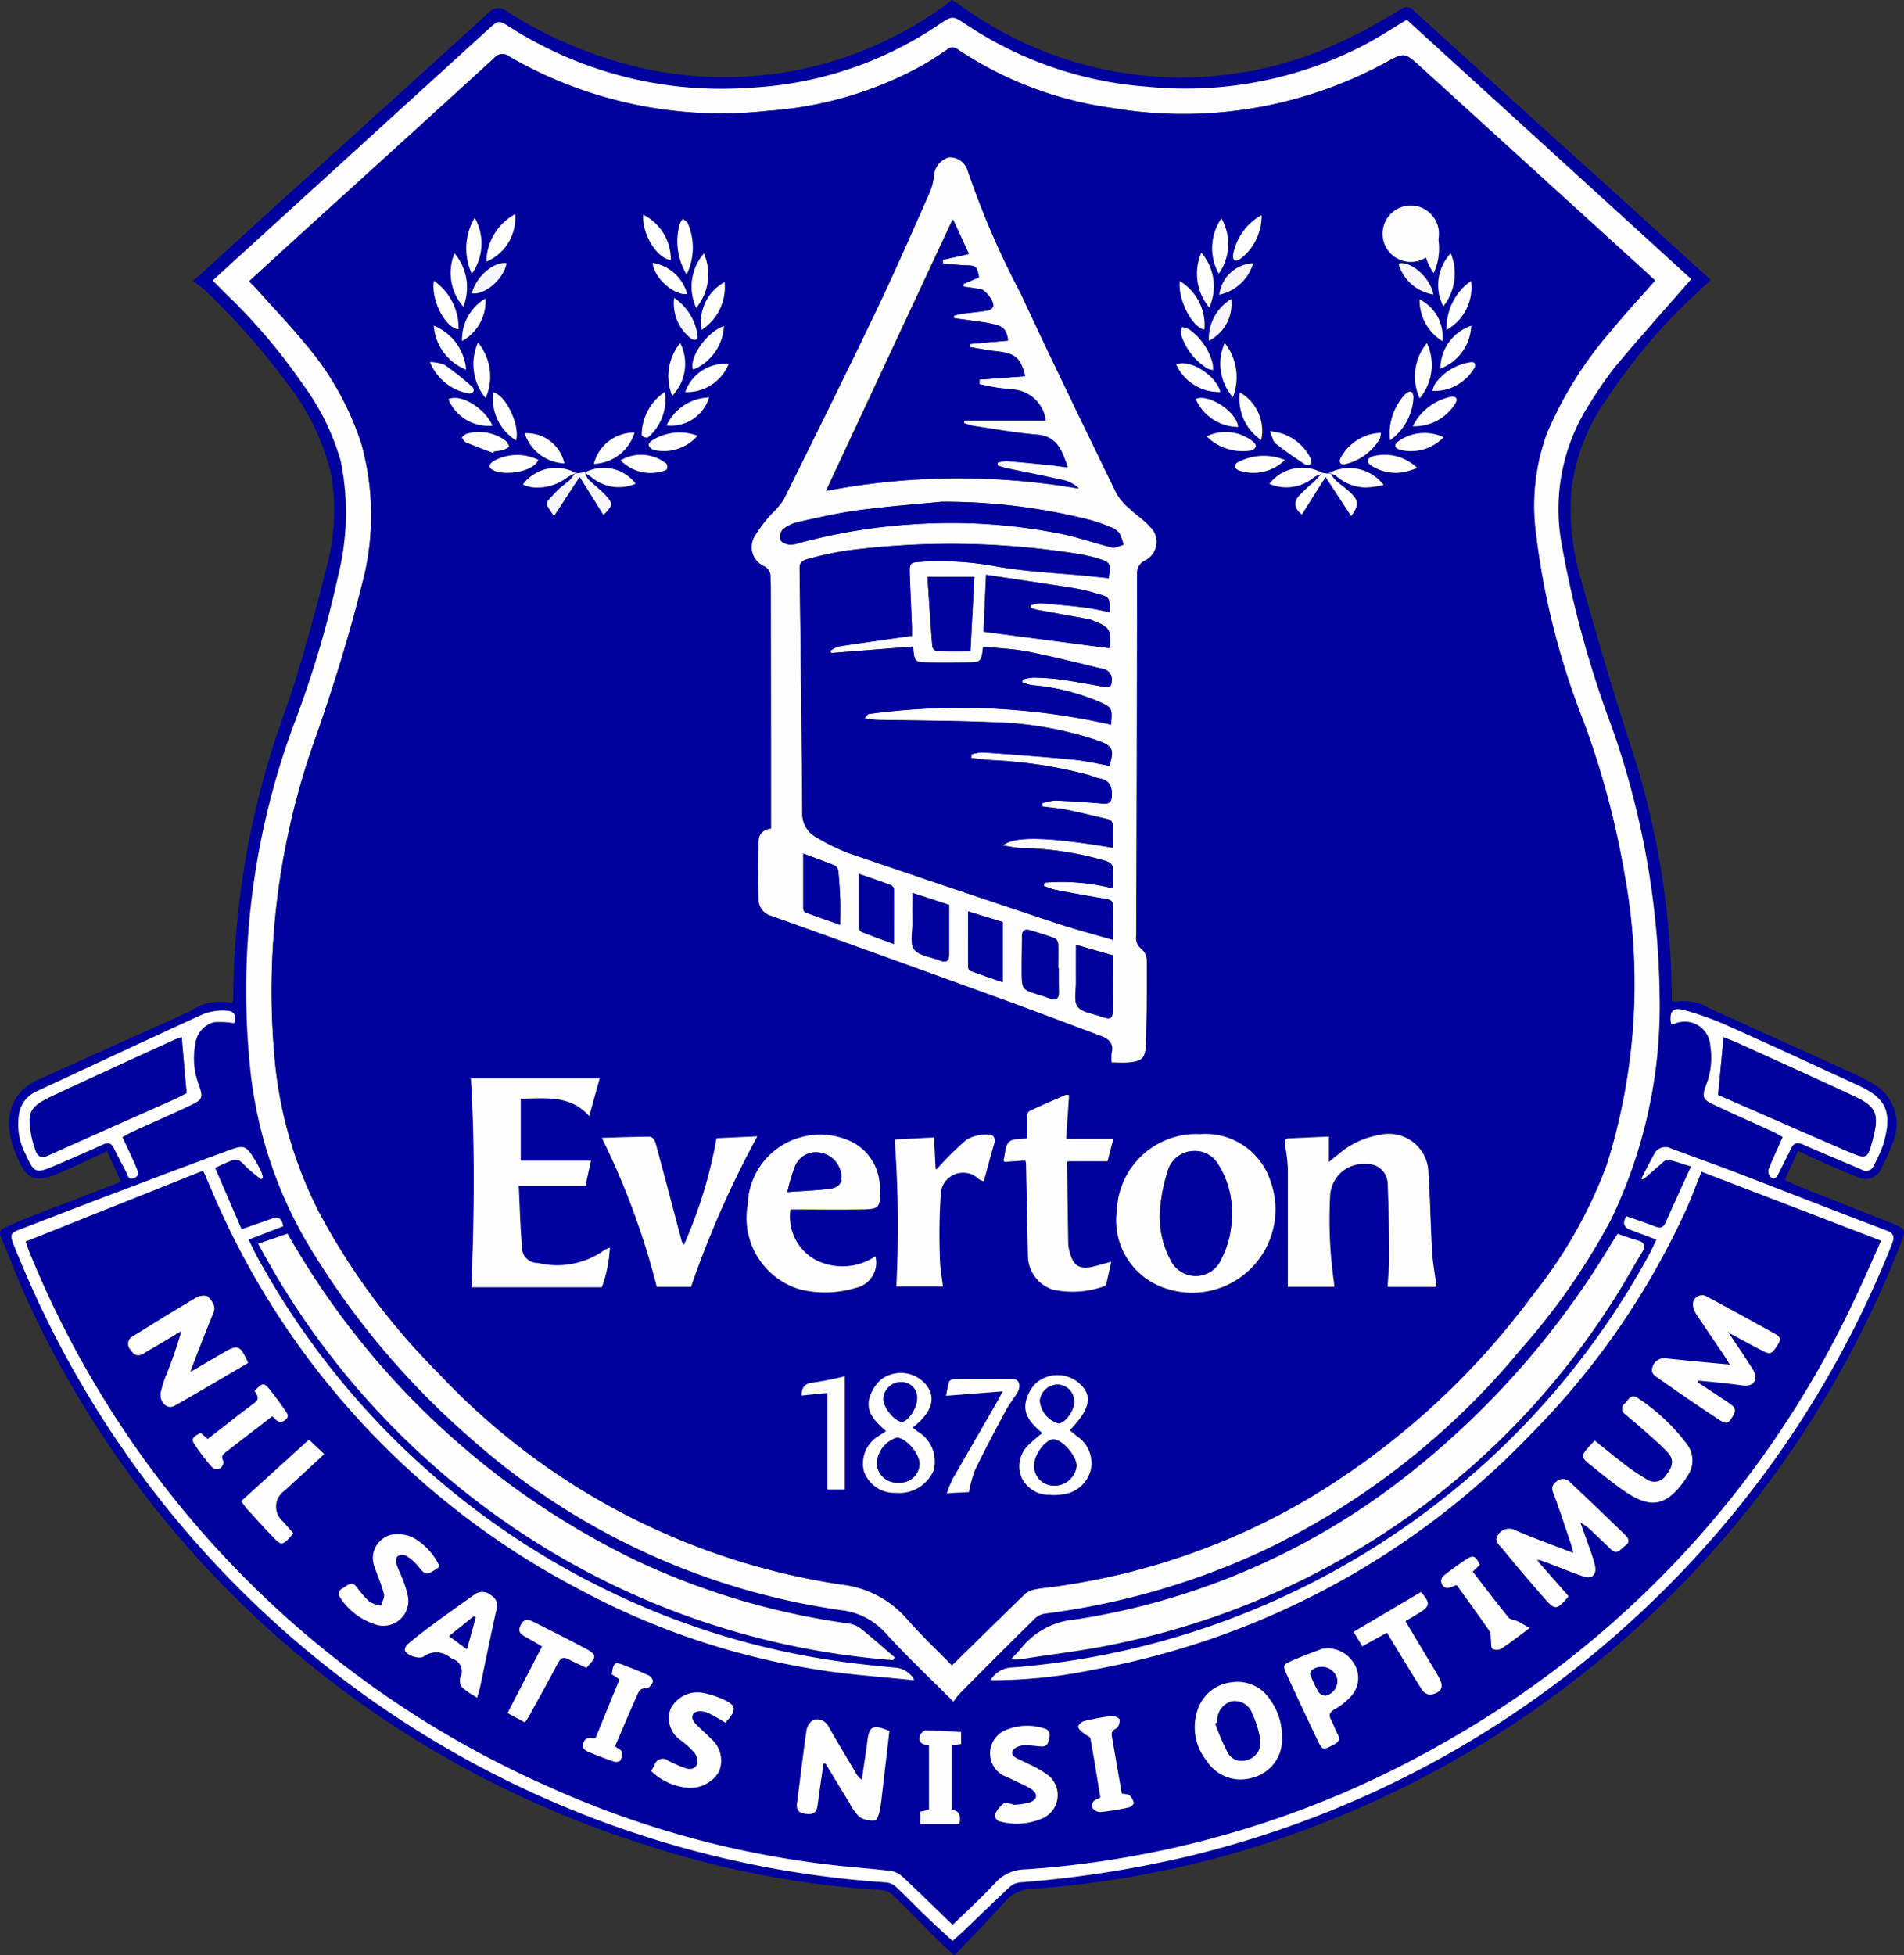
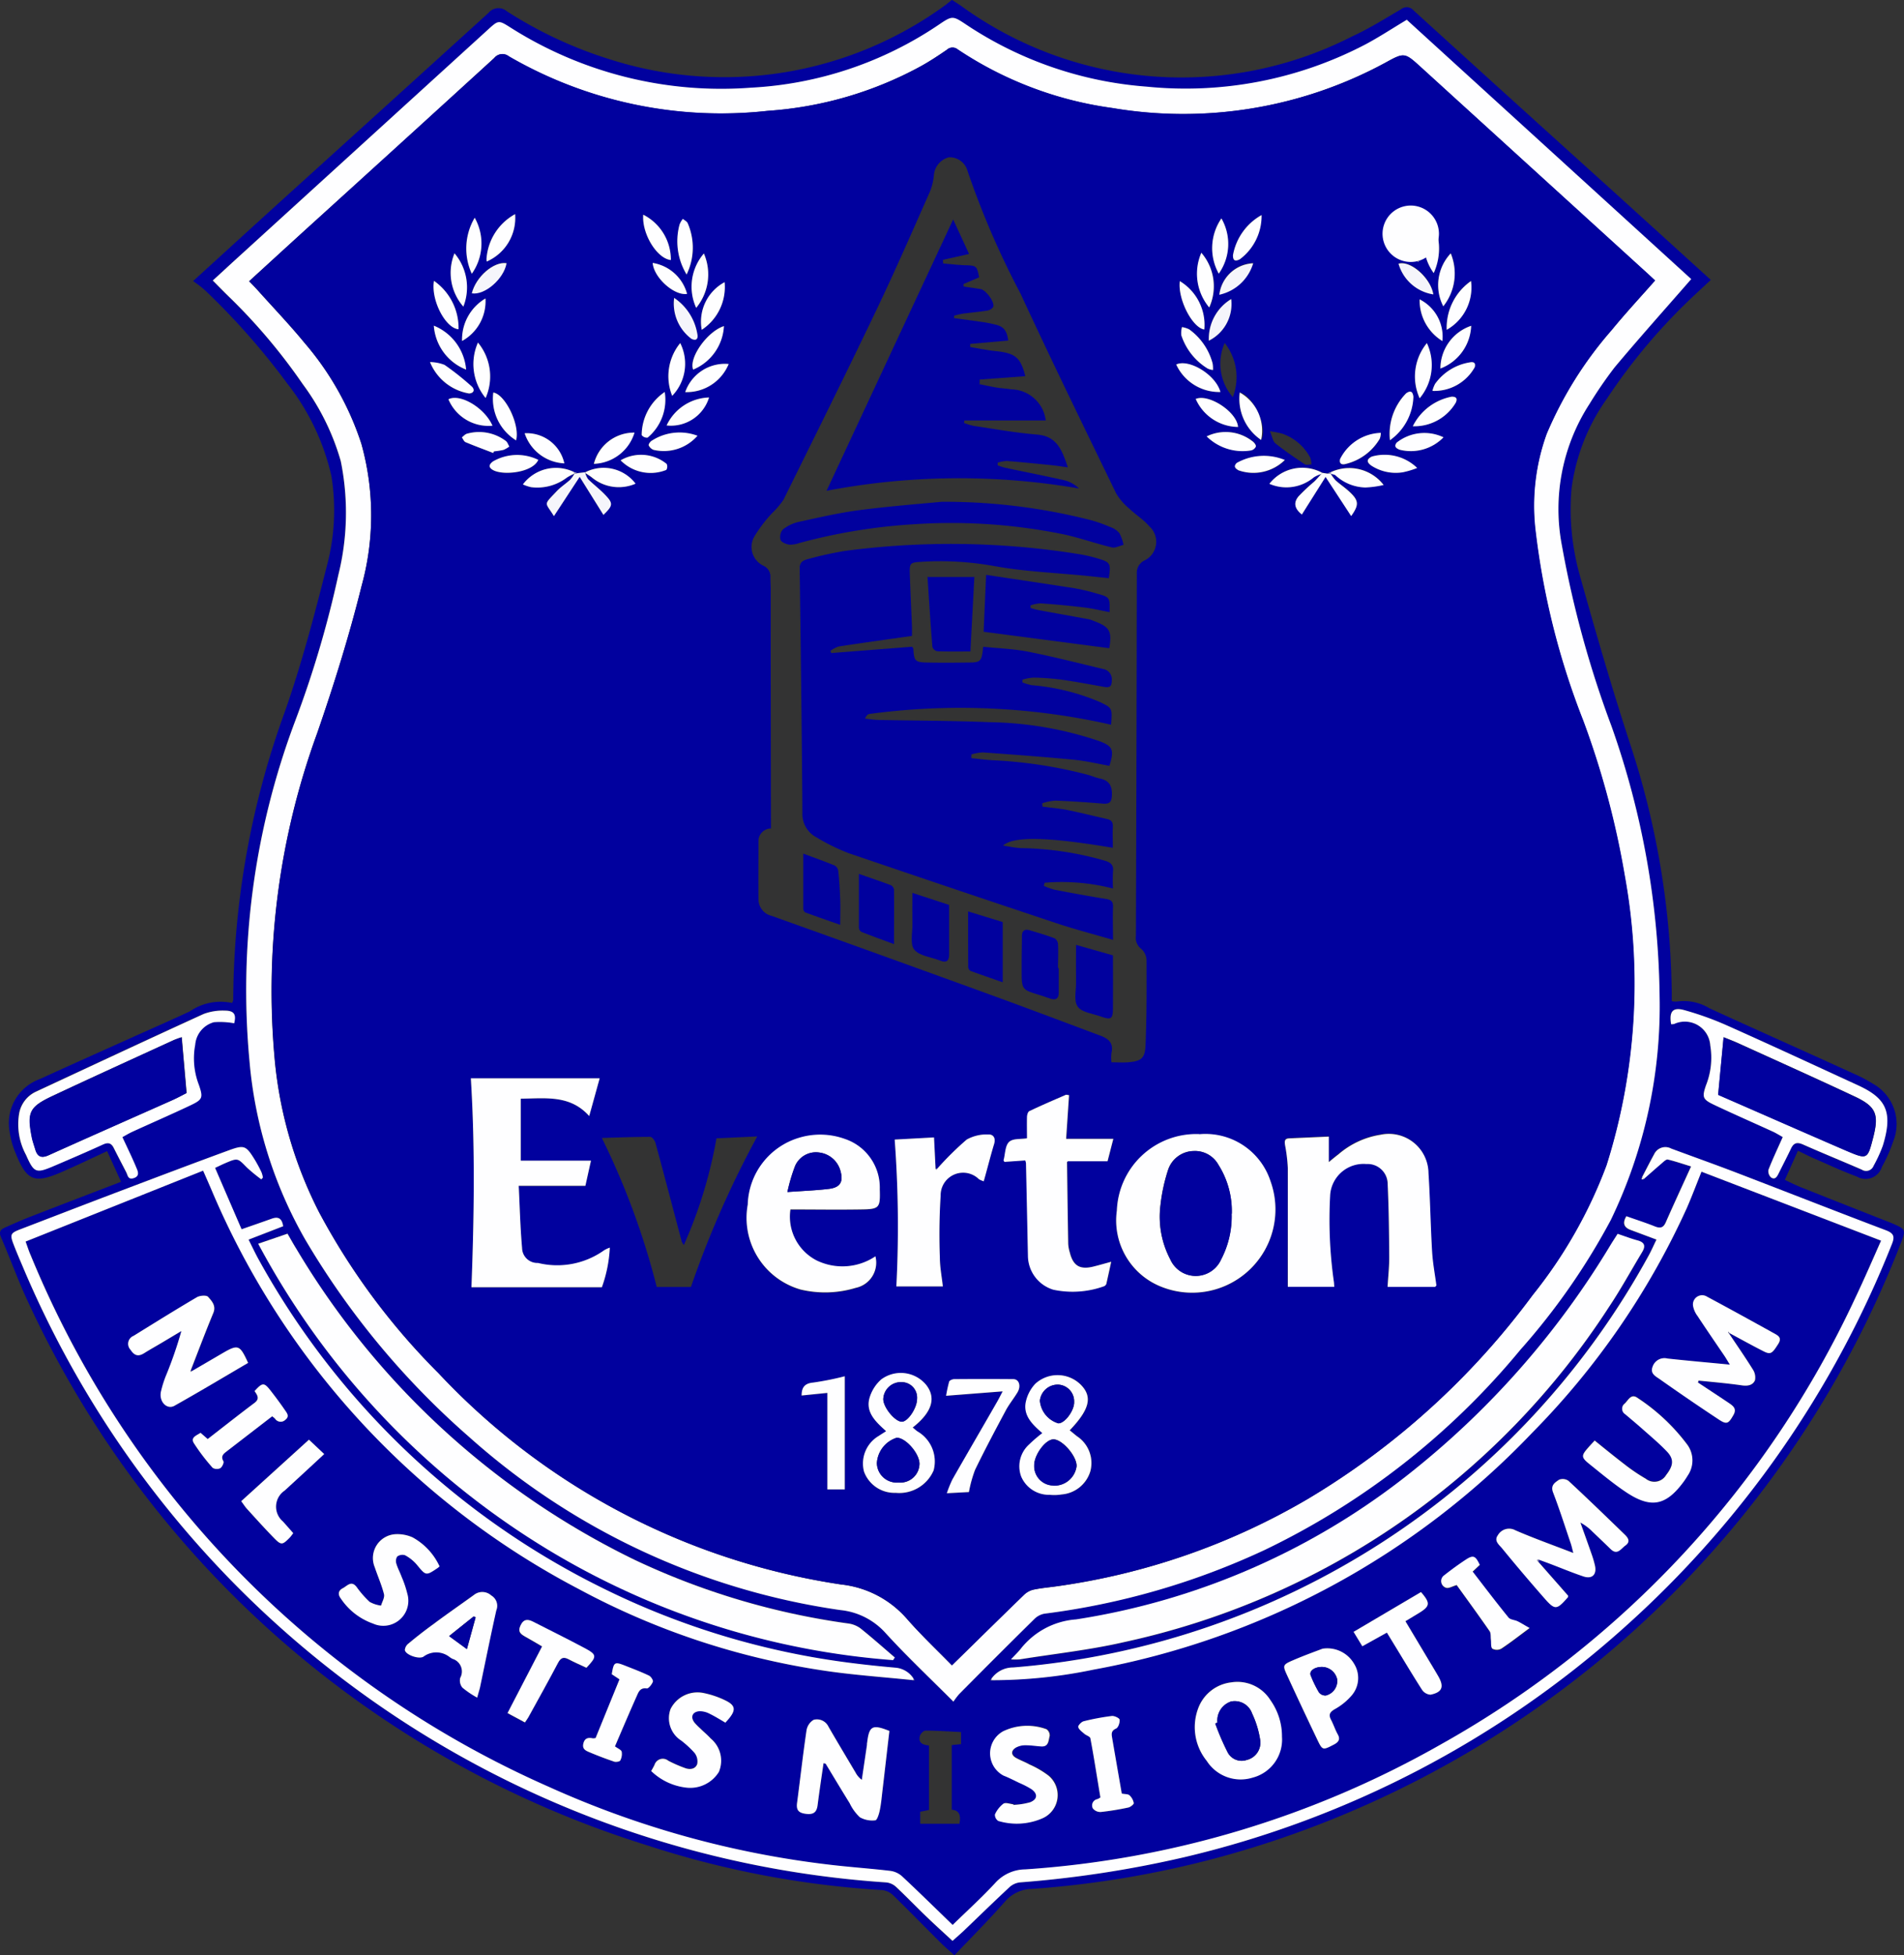
<svg xmlns="http://www.w3.org/2000/svg" id="Layer_1" data-name="Layer 1" width="56.919" height="58.43" viewBox="0 0 56.919 58.43">
  <rect x="0" y="0" width="56.919" height="58.43" fill="#333333" stroke="none" />
  <path id="Path_47692" data-name="Path 47692" d="M3.6,35.316,3.182,34.4c-.468.216-.9.425-1.347.619-.829.364-1.057.272-1.393-.57a2.555,2.555,0,0,1-.176-.641,1.4,1.4,0,0,1,.91-1.564c.917-.421,1.84-.831,2.76-1.245.573-.258,1.148-.509,1.717-.775a1.627,1.627,0,0,1,1.264-.253.351.351,0,0,0,.035-.089,25.488,25.488,0,0,1,1.556-8.649c.489-1.4.87-2.842,1.233-4.282a6.466,6.466,0,0,0,.146-2.727,6.95,6.95,0,0,0-1.314-2.756A21.434,21.434,0,0,0,6.108,8.673,3.344,3.344,0,0,0,5.752,8.4c.937-.853,1.807-1.649,2.681-2.441Q11.507,3.177,14.58.389a.384.384,0,0,1,.549-.054,12.639,12.639,0,0,0,3.127,1.452,11.221,11.221,0,0,0,9.938-1.6c.078-.054.15-.117.244-.191.09.06.189.122.286.189a11.216,11.216,0,0,0,11.683.9c.505-.23.978-.53,1.46-.81a.263.263,0,0,1,.369.035q2.9,2.638,5.813,5.265c1.016.92,2.03,1.842,3.074,2.79-.164.153-.323.3-.477.444a17.366,17.366,0,0,0-2.634,3.113,5.952,5.952,0,0,0-1.052,2.683,7.281,7.281,0,0,0,.251,2.6c.475,1.7.966,3.394,1.515,5.07a24.616,24.616,0,0,1,1.23,7.39c0,.079,0,.157,0,.253a.565.565,0,0,0,.147.012,1.48,1.48,0,0,1,.979.2c1.438.659,2.882,1.3,4.322,1.958a4.235,4.235,0,0,1,.548.287,1.379,1.379,0,0,1,.625,1.732,4.63,4.63,0,0,1-.337.761.512.512,0,0,1-.751.291c-.44-.161-.864-.362-1.294-.548-.145-.063-.286-.137-.467-.223l-.391.872c.18.083.333.161.493.224q1.329.529,2.661,1.051l.066.027c.4.175.4.186.243.6A30.439,30.439,0,0,1,38.16,54.975a29.419,29.419,0,0,1-7.329,1.472,1.078,1.078,0,0,0-.8.37c-.484.55-1,1.068-1.52,1.614-.18-.164-.3-.265-.412-.376-.474-.473-.941-.953-1.421-1.42a.566.566,0,0,0-.323-.153,28.01,28.01,0,0,1-7.018-1.334A30.318,30.318,0,0,1,.868,39.01C.549,38.344.3,37.645.008,36.967c-.067-.155-.009-.226.114-.281.254-.113.508-.227.767-.327.888-.345,1.778-.685,2.707-1.042Zm2.113,5.662-.022-.033c.223-.57.438-1.143.672-1.708.092-.22-.046-.36-.155-.484-.048-.055-.246-.041-.335.011-.638.375-1.265.766-1.894,1.155a.256.256,0,0,0-.09.416c.118.181.233.213.41.1s.356-.21.534-.316l.576-.344a12.177,12.177,0,0,1-.439,1.28,3.167,3.167,0,0,0-.175.543c-.054.3.186.535.409.409.739-.417,1.467-.853,2.2-1.28-.249-.548-.3-.563-.782-.28l-.906.529ZM24.6,52.689l.063.013c.239.395.476.79.719,1.182a1.39,1.39,0,0,0,.305.42.754.754,0,0,0,.462.091c.052,0,.109-.183.131-.288.039-.187.056-.378.079-.567.072-.607.141-1.215.211-1.816-.507-.2-.605-.149-.665.348,0,.024,0,.048-.006.071q-.077.521-.154,1.042a.64.64,0,0,1-.186-.216c-.272-.459-.546-.915-.813-1.377a.38.38,0,0,0-.441-.2.451.451,0,0,0-.214.324c-.106.716-.187,1.437-.281,2.155-.027.207.04.3.258.33s.328-.037.356-.26c.053-.418.117-.835.177-1.253Zm27.08-12.851c.336.18.669.364,1.008.538.23.117.27.079.454-.209.125-.2-.011-.257-.133-.325-.661-.366-1.321-.731-1.988-1.087a.275.275,0,0,0-.425.268.711.711,0,0,0,.13.3c.267.405.543.8.815,1.207.046.068.087.14.155.252-.66-.064-1.262-.117-1.862-.182a.374.374,0,0,0-.449.254c-.072.2.094.277.208.357q.87.609,1.756,1.2c.26.172.305.142.456-.123.1-.179,0-.265-.122-.349-.312-.21-.627-.416-.94-.623l.022-.056c.433.046.868.081,1.3.143.174.025.324-.008.385-.155a.44.44,0,0,0-.071-.332c-.226-.363-.471-.716-.709-1.071l.013,0Zm-5.7,6.848c0-.027,0-.055,0-.082.119.044.239.087.357.132.327.124.65.259.98.37.26.087.4-.054.346-.322a2.985,2.985,0,0,0-.1-.341c-.11-.316-.224-.63-.336-.946a1.456,1.456,0,0,1,.354.265c.185.176.366.354.551.529s.307-.013.439-.107c.153-.109.091-.222-.007-.318-.56-.543-1.121-1.085-1.692-1.616a.3.3,0,0,0-.283-.034c-.115.08-.263.163-.179.38.194.5.357,1.019.531,1.53.027.078.043.16.074.279-.608-.235-1.177-.437-1.73-.677a.388.388,0,0,0-.527.149c-.122.165.04.283.127.389.41.5.826.991,1.251,1.476.332.379.378.372.712-.007.009-.01.007-.028.013-.052l-.879-1Zm-18.689,3.48a.71.71,0,0,0-.526-.327c-.437-.034-.872-.083-1.307-.138a23.237,23.237,0,0,1-7.437-2.229,23.718,23.718,0,0,1-10.291-9.8c-.113-.2-.208-.407-.319-.626l1.034-.4c-.037-.245-.154-.294-.343-.225-.289.1-.579.2-.9.315L6.409,34.9c.132-.061.223-.107.318-.147.361-.153.355-.146.631.135a5.008,5.008,0,0,0,.432.355l.049-.053a.805.805,0,0,0-.042-.157,3.994,3.994,0,0,0-.19-.358c-.275-.445-.319-.472-.806-.293-1.134.416-2.263.844-3.392,1.272-.944.358-1.885.721-2.827,1.083-.287.11-.31.153-.2.441.082.215.173.427.263.639A30.194,30.194,0,0,0,26.468,56.254a.505.505,0,0,1,.287.128c.32.3.625.615.94.919.244.236.5.463.753.7.124-.111.228-.2.325-.291.461-.44.917-.886,1.384-1.32a.553.553,0,0,1,.308-.137,32.847,32.847,0,0,0,4.9-.75,29.984,29.984,0,0,0,13.187-6.889,30.356,30.356,0,0,0,7.977-11.433c.093-.23.057-.327-.179-.417-1.478-.561-2.95-1.139-4.427-1.705-.66-.253-1.327-.489-1.99-.736a.369.369,0,0,0-.509.167c-.126.228-.243.461-.364.692,0,.022-.007.043-.01.064l.061-.008c.185-.162.367-.325.554-.484.049-.042.12-.107.166-.1.22.052.434.126.695.206-.266.586-.517,1.125-.756,1.669-.077.176-.176.184-.339.118-.276-.113-.562-.2-.839-.3q-.181.3.121.408l.779.291c-.083.17-.149.322-.228.466a23.828,23.828,0,0,1-19.006,12.32.791.791,0,0,0-.646.334l-.026.044.039,0a14.852,14.852,0,0,0,3.036-.315,24.1,24.1,0,0,0,13.12-7.083A23.177,23.177,0,0,0,50.407,36.1c.152-.348.285-.7.438-1.085l5.368,2.061c-.265.591-.5,1.146-.761,1.691A29.593,29.593,0,0,1,43.047,52.137a29.047,29.047,0,0,1-12.417,3.731,1.226,1.226,0,0,0-.893.4c-.4.437-.846.837-1.278,1.26-.514-.5-1.008-.983-1.515-1.456a.653.653,0,0,0-.346-.159c-.593-.07-1.189-.11-1.783-.181A28.391,28.391,0,0,1,16.386,53.4,29.678,29.678,0,0,1,.9,37.512C.847,37.4.809,37.277.745,37.1l5.308-2.119c.1.224.172.39.243.557A24,24,0,0,0,17.281,47.487a22.392,22.392,0,0,0,7.3,2.434c.9.137,1.8.2,2.7.29l.038,0-.027-.042ZM50.535,8.343,42.034.6c-.437.261-.837.525-1.257.747a11.594,11.594,0,0,1-6.52,1.251A11.243,11.243,0,0,1,28.875.75c-.421-.281-.423-.284-.854.009a11.04,11.04,0,0,1-5.592,1.867,11.756,11.756,0,0,1-7.195-1.8c-.351-.221-.357-.218-.665.062Q10.785,4.33,7,7.776c-.222.2-.442.406-.664.609.161.162.3.31.453.455a17.257,17.257,0,0,1,2.236,2.641,7.168,7.168,0,0,1,1.137,2.3,7.731,7.731,0,0,1-.074,3.411,30.839,30.839,0,0,1-1.3,4.386A22.814,22.814,0,0,0,7.437,31.713a12.951,12.951,0,0,0,1.657,5.313,23.977,23.977,0,0,0,4.893,5.9,21.157,21.157,0,0,0,11.106,5.186,2.1,2.1,0,0,1,1.35.678c.638.7,1.33,1.351,2.037,2.06a2.2,2.2,0,0,1,.171-.225Q29.773,49.5,30.9,48.377a.578.578,0,0,1,.3-.157,22.115,22.115,0,0,0,6.575-1.9,22.582,22.582,0,0,0,7.655-5.989,20.067,20.067,0,0,0,2.7-3.873,14.688,14.688,0,0,0,1.46-6.7,24.989,24.989,0,0,0-1.435-8.05,30.959,30.959,0,0,1-1.484-5.4,5.779,5.779,0,0,1,.819-4.232,12.493,12.493,0,0,1,.755-1.1c.741-.884,1.511-1.744,2.287-2.634ZM48.342,36.871c-.074.115-.14.213-.2.314a25.381,25.381,0,0,1-5.877,6.735A21.251,21.251,0,0,1,32.149,48.4a2.319,2.319,0,0,0-1.638.857c-.083.11-.186.2-.308.337a1.954,1.954,0,0,0,.261,0c1.044-.168,2.1-.28,3.13-.518a23.084,23.084,0,0,0,14.477-10c.358-.535.667-1.1,1-1.653.108-.178.078-.291-.136-.349-.191-.052-.377-.123-.593-.195ZM26.678,49.61l.051-.086c-.343-.293-.68-.594-1.033-.875a.79.79,0,0,0-.37-.142,21.9,21.9,0,0,1-6.374-1.9A23.947,23.947,0,0,1,8.842,37.322c-.091-.147-.175-.3-.269-.46l-.876.3a23.766,23.766,0,0,0,8.949,9.313,23.314,23.314,0,0,0,10.031,3.13ZM6.972,30.578c.07-.27,0-.387-.283-.382a1.624,1.624,0,0,0-.629.1c-1.677.765-3.346,1.546-5.017,2.324a.892.892,0,0,0-.5.661,1.924,1.924,0,0,0,.206,1.225c.242.542.3.563.84.331.489-.209.979-.418,1.463-.64.158-.073.249-.042.323.107.12.242.246.48.37.72.048.093.06.229.226.177s.129-.187.086-.291c-.129-.305-.273-.6-.425-.934.081-.044.187-.109.3-.161.578-.264,1.161-.518,1.735-.789.366-.173.381-.232.251-.61a2.2,2.2,0,0,1-.11-1.2.763.763,0,0,1,.56-.674,2.356,2.356,0,0,1,.6.031Zm46.3,3.4c-.154.346-.3.66-.429.982a.255.255,0,0,0,.078.229c.118.083.178-.021.227-.121.122-.25.252-.5.371-.746.082-.174.188-.192.361-.116.581.257,1.169.5,1.752.749a.239.239,0,0,0,.355-.116,4.086,4.086,0,0,0,.275-.605c.312-1.012.095-1.418-.734-1.8-1.3-.6-2.6-1.2-3.9-1.781a9.272,9.272,0,0,0-1.3-.469c-.348-.1-.458.043-.394.422a.439.439,0,0,0,.09-.008.763.763,0,0,1,1.08.643,2.231,2.231,0,0,1-.13,1.194c-.118.351-.1.416.242.578.588.278,1.186.539,1.777.81.105.048.2.113.275.153ZM38.3,51.9a1.861,1.861,0,0,0-.346-1.1,1.164,1.164,0,0,0-1.172-.53,1.2,1.2,0,0,0-.993.793,1.6,1.6,0,0,0,.261,1.553,1.206,1.206,0,0,0,1.378.5A1.172,1.172,0,0,0,38.3,51.9Zm9.345-8.854c-.068.076-.127.14-.184.2-.214.242-.218.293.032.494.359.29.713.589,1.1.843.745.5,1.194.4,1.722-.318.042-.057.081-.118.118-.179a.8.8,0,0,0-.009-.92,5.872,5.872,0,0,0-1.489-1.4c-.191-.141-.275.06-.382.165a.194.194,0,0,0,.016.325c.175.15.353.3.526.451.243.217.5.426.719.662s.193.423-.026.7a.408.408,0,0,1-.608.111,5.425,5.425,0,0,1-.631-.427c-.3-.231-.6-.474-.9-.717Zm-33.4,7.686c.037-.137.063-.22.081-.3.163-.771.318-1.542.489-2.311a.357.357,0,0,0-.149-.444.4.4,0,0,0-.521-.016c-.407.293-.816.582-1.221.879q-.375.275-.735.572a.275.275,0,0,0-.108.192c.016.15.426.289.557.2a.64.64,0,0,1,.765,0,.745.745,0,0,0,.1.065.394.394,0,0,1,.233.57.334.334,0,0,0,.064.29A2.771,2.771,0,0,0,14.245,50.731Zm7.415.744c.043-.048.076-.083.106-.12.219-.265.2-.4-.109-.552a2.713,2.713,0,0,0-.651-.22.9.9,0,0,0-.98.478.791.791,0,0,0,.317.944,2.921,2.921,0,0,1,.4.37.413.413,0,0,1,.079.33c-.054.154-.216.177-.366.12a4.031,4.031,0,0,1-.5-.219.26.26,0,0,0-.41.123c-.033.062-.068.123-.1.186a1.8,1.8,0,0,0,1.023.492,1.007,1.007,0,0,0,1-.465.861.861,0,0,0-.244-1c-.1-.1-.209-.2-.312-.3a1.874,1.874,0,0,1-.168-.169c-.135-.167-.071-.331.146-.346a.628.628,0,0,1,.294.072c.157.075.3.17.474.267Zm-8.54-4.667a1.885,1.885,0,0,0-.811-.872,1.122,1.122,0,0,0-.484-.094.714.714,0,0,0-.645.986c.09.27.209.532.277.807.025.1-.055.228-.088.342a.959.959,0,0,1-.34-.11,2.937,2.937,0,0,1-.391-.447c-.158-.2-.281-.03-.407.035-.142.072-.16.186-.062.315a1.929,1.929,0,0,0,.963.746.748.748,0,0,0,1.021-.9,3.12,3.12,0,0,0-.167-.495c-.05-.133-.121-.26-.16-.4a.246.246,0,0,1,.028-.211.26.26,0,0,1,.233-.037,1.213,1.213,0,0,1,.348.278c.278.336.272.341.631.1a.529.529,0,0,0,.052-.045Zm17.172,7.127,0-.024c-.1-.01-.235-.064-.3-.019a.83.83,0,0,0-.254.323.224.224,0,0,0,.1.193,1.917,1.917,0,0,0,1.329-.082.757.757,0,0,0,.171-1.274,2.787,2.787,0,0,0-.571-.333c-.132-.071-.277-.121-.407-.2-.154-.089-.142-.211,0-.3a.582.582,0,0,1,.29-.072c.158,0,.317.026.476.035.224.013.211-.184.248-.314a.226.226,0,0,0-.094-.2,1.659,1.659,0,0,0-1.3.062.753.753,0,0,0,.013,1.322c.162.065.318.144.475.22a2.564,2.564,0,0,1,.359.185c.2.136.187.3-.034.392a2.141,2.141,0,0,1-.485.078Zm9.222-4.666c-.193.075-.535.2-.868.339s-.33.154-.184.47q.439.953.892,1.9c.162.337.166.329.508.151.139-.072.19-.148.108-.3s-.125-.293-.2-.433-.045-.228.108-.319a1.843,1.843,0,0,0,.525-.432.8.8,0,0,0,.057-.922.926.926,0,0,0-.948-.454ZM15.672,51.475c.041-.059.077-.1.1-.15.3-.543.6-1.084.89-1.632.082-.156.166-.183.316-.1.174.092.355.17.53.252.321-.347.32-.394-.075-.6-.5-.264-1-.517-1.506-.771-.153-.077-.285-.11-.387.1s.014.272.153.35c.162.092.322.186.489.283L15.152,51.2l.521.28Zm26.323-3.028.4-.241c.342-.209.354-.3.067-.631l-2.016,1.189.262.431.734-.408.148.242c.3.489.591.98.9,1.463a.335.335,0,0,0,.254.15c.352-.07.415-.234.235-.548-.107-.186-.219-.369-.329-.553l-.654-1.094ZM7.19,44.86c.078.106.124.181.183.245.257.282.512.567.779.84.233.239.262.233.492,0a1.551,1.551,0,0,0,.1-.128c-.11-.124-.208-.239-.309-.35a.577.577,0,0,1,.05-.921c.391-.359.78-.72,1.184-1.093l-.456-.43Zm21.521,6.9c-.364-.018-.713-.042-1.061-.044-.058,0-.151.09-.169.155-.064.23.111.272.27.291v1.926l-.261.053V54.5h1.172c.041-.224.016-.4-.23-.42V52.149l.279-.03v-.363Zm-10.925.179a.322.322,0,0,1-.083.01c-.143-.03-.247-.007-.285.16s.081.213.187.257c.241.1.486.2.734.279.054.018.166,0,.184-.035a.412.412,0,0,0,.041-.267c-.015-.058-.115-.094-.2-.154.219-.509.431-1.013.655-1.512.052-.115.1-.248.294-.219.054.008.153-.117.184-.2.016-.043-.057-.155-.115-.183-.229-.109-.467-.2-.7-.292-.333-.132-.353-.119-.414.25l.231.154-.713,1.751Zm25.738-4.566c.327.455.664.916.99,1.386.044.064.028.169.039.255s-.009.221.044.268a.281.281,0,0,0,.265,0c.27-.178.526-.379.848-.617-.148-.086-.249-.152-.355-.2-.089-.044-.22-.046-.275-.113-.365-.45-.715-.912-1.073-1.374l.213-.2c-.125-.264-.2-.3-.414-.159s-.444.308-.656.475a.209.209,0,0,0,.071.37c.08.015.174-.044.306-.082ZM33.516,53.6c-.1-.563-.195-1.119-.29-1.675-.019-.111-.027-.2.119-.268a.313.313,0,0,0,.106-.266c-.005-.047-.155-.12-.232-.11a7.024,7.024,0,0,0-.844.158c-.068.017-.172.131-.161.174.021.077.112.14.181.2s.172.082.182.136c.108.586.2,1.175.3,1.767a.515.515,0,0,1-.088.05.192.192,0,0,0-.138.279.288.288,0,0,0,.239.106,8,8,0,0,0,.824-.133c.064-.013.166-.092.161-.13a.419.419,0,0,0-.127-.234c-.044-.041-.134-.033-.23-.052ZM7.588,41.571c.087.126.154.232,0,.352-.469.353-.929.717-1.4,1.081l-.214-.187c-.107.079-.307.132-.2.31a5.749,5.749,0,0,0,.562.737.241.241,0,0,0,.229.011c.056-.035.117-.166.093-.208-.08-.137-.014-.208.078-.279.459-.355.918-.708,1.379-1.063a.826.826,0,0,1,.084.068.2.2,0,0,0,.312.035c.133-.1.045-.2-.014-.289-.135-.2-.277-.388-.424-.576-.2-.256-.245-.254-.485.009Z" transform="translate(0.02 0)" fill="#01019e" />
  <path id="Path_47693" data-name="Path 47693" d="M177.136,19.094c-.776.89-1.546,1.75-2.287,2.634a12.59,12.59,0,0,0-.755,1.1,5.777,5.777,0,0,0-.819,4.232,30.958,30.958,0,0,0,1.484,5.4,24.985,24.985,0,0,1,1.435,8.05,14.693,14.693,0,0,1-1.46,6.7,20.052,20.052,0,0,1-2.7,3.873,22.576,22.576,0,0,1-7.655,5.989,22.087,22.087,0,0,1-6.574,1.9.573.573,0,0,0-.3.157q-1.133,1.116-2.251,2.247a2.2,2.2,0,0,0-.171.225c-.707-.709-1.4-1.36-2.037-2.06a2.1,2.1,0,0,0-1.35-.678,21.162,21.162,0,0,1-11.106-5.186,23.976,23.976,0,0,1-4.893-5.9,12.944,12.944,0,0,1-1.657-5.313,22.821,22.821,0,0,1,1.354-10.139,30.983,30.983,0,0,0,1.3-4.386,7.731,7.731,0,0,0,.074-3.411,7.163,7.163,0,0,0-1.137-2.3,17.261,17.261,0,0,0-2.236-2.641c-.148-.145-.292-.293-.453-.455.221-.2.442-.407.664-.609q3.783-3.446,7.566-6.891c.309-.281.315-.283.665-.062a11.755,11.755,0,0,0,7.195,1.8,11.045,11.045,0,0,0,5.592-1.867c.431-.293.433-.289.854-.009a11.243,11.243,0,0,0,5.381,1.845,11.6,11.6,0,0,0,6.52-1.251c.421-.222.82-.486,1.257-.747l8.5,7.746Zm-22.1,41.421c.735-.721,1.439-1.414,2.148-2.1a.611.611,0,0,1,.278-.157c.225-.049.456-.068.685-.1a20.36,20.36,0,0,0,7.522-2.611,22.966,22.966,0,0,0,6.721-6.09,14.015,14.015,0,0,0,2.21-3.882,18.015,18.015,0,0,0,.544-8.662,25.5,25.5,0,0,0-1.239-4.624,22.756,22.756,0,0,1-1.437-5.77,6.315,6.315,0,0,1,.343-2.8,11.477,11.477,0,0,1,1.942-3.1c.414-.5.86-.981,1.3-1.484-.079-.074-.16-.151-.242-.225l-6.755-6.147c-.5-.453-.5-.448-1.088-.124a12.68,12.68,0,0,1-8.142,1.341,10.978,10.978,0,0,1-4.623-1.753.243.243,0,0,0-.319.012c-.249.171-.5.338-.766.485a11.129,11.129,0,0,1-4.591,1.341,12.649,12.649,0,0,1-7.741-1.63.308.308,0,0,0-.432.049Q138.607,15,135.841,17.5c-.6.546-1.2,1.095-1.813,1.655.1.1.188.193.273.287.462.516.943,1.018,1.382,1.553a8.78,8.78,0,0,1,1.7,3.016,7.928,7.928,0,0,1,.006,4.252c-.368,1.486-.827,2.954-1.328,4.4A22.438,22.438,0,0,0,134.8,42.5a12.544,12.544,0,0,0,1.322,4.482,20.3,20.3,0,0,0,3.564,4.8A20.705,20.705,0,0,0,151.725,58.1a3.041,3.041,0,0,1,1.974,1.034c.42.478.884.917,1.338,1.382Z" transform="translate(-126.581 -10.75)" fill="#fefeff" />
  <path id="Path_47694" data-name="Path 47694" d="M55.865,717.6c.121-.231.238-.464.364-.692a.37.37,0,0,1,.509-.167c.663.246,1.33.482,1.99.736,1.476.566,2.948,1.145,4.427,1.705.237.09.273.188.179.417a30.362,30.362,0,0,1-7.977,11.433A29.987,29.987,0,0,1,42.17,737.92a32.8,32.8,0,0,1-4.9.75.556.556,0,0,0-.308.137c-.467.434-.923.88-1.384,1.32-.1.093-.2.18-.325.291-.256-.238-.509-.465-.753-.7-.316-.3-.62-.62-.94-.919a.511.511,0,0,0-.287-.128A30.193,30.193,0,0,1,7.444,720.236c-.09-.212-.181-.424-.263-.639-.11-.288-.088-.331.2-.442.942-.361,1.883-.725,2.827-1.083,1.129-.428,2.259-.857,3.392-1.272.488-.179.531-.153.806.293a4,4,0,0,1,.19.358.839.839,0,0,1,.042.157l-.049.053a5.005,5.005,0,0,1-.432-.355c-.275-.281-.27-.287-.631-.135-.094.04-.186.086-.318.147L14,719.152c.319-.111.609-.211.9-.315.189-.068.307-.02.343.225l-1.034.4c.111.219.207.427.319.626a23.715,23.715,0,0,0,10.291,9.8,23.238,23.238,0,0,0,7.437,2.229c.434.055.87.1,1.307.138a.709.709,0,0,1,.526.327.063.063,0,0,0-.011.045c-.9-.095-1.809-.154-2.7-.29a22.392,22.392,0,0,1-7.3-2.434,24,24,0,0,1-10.985-11.945c-.072-.167-.145-.333-.243-.557L7.543,719.52c.064.173.1.293.152.408a29.679,29.679,0,0,0,15.49,15.886,28.38,28.38,0,0,0,8.428,2.331c.593.07,1.189.11,1.783.181a.654.654,0,0,1,.346.159c.507.473,1,.958,1.515,1.456.433-.423.876-.823,1.278-1.26a1.223,1.223,0,0,1,.893-.4,29.048,29.048,0,0,0,12.417-3.731A29.593,29.593,0,0,0,62.25,721.184c.259-.545.5-1.1.761-1.691l-5.368-2.061c-.153.381-.286.737-.438,1.085a23.207,23.207,0,0,1-4.619,6.713,24.1,24.1,0,0,1-13.12,7.083,14.849,14.849,0,0,1-3.036.315l-.012-.047a.79.79,0,0,1,.646-.334,23.828,23.828,0,0,0,19.006-12.32c.079-.144.145-.3.228-.466l-.779-.291q-.3-.113-.121-.408c.277.1.563.19.839.3.162.067.262.058.339-.118.239-.543.489-1.082.756-1.669-.261-.08-.475-.154-.695-.206-.045-.011-.117.055-.166.1-.187.159-.37.322-.554.484l-.051-.057Z" transform="translate(-6.778 -682.418)" fill="#fefeff" />
  <path id="Path_47695" data-name="Path 47695" d="M650.038,770.92c.215.072.4.143.593.195.214.058.244.171.136.349-.333.551-.642,1.119-1,1.653a23.088,23.088,0,0,1-14.477,10c-1.028.237-2.086.35-3.13.518a1.954,1.954,0,0,1-.261,0c.122-.133.225-.227.308-.337a2.319,2.319,0,0,1,1.638-.857,21.256,21.256,0,0,0,10.114-4.477,25.383,25.383,0,0,0,5.877-6.735c.062-.1.128-.2.2-.314Z" transform="translate(-601.676 -734.048)" fill="#fefeff" />
  <path id="Path_47696" data-name="Path 47696" d="M180.34,783.458a23.325,23.325,0,0,1-10.031-3.13,23.766,23.766,0,0,1-8.949-9.313l.876-.3c.094.161.177.313.269.46a23.947,23.947,0,0,0,10.109,9.287,21.927,21.927,0,0,0,6.374,1.9.8.8,0,0,1,.37.142c.353.281.69.582,1.033.875Z" transform="translate(-153.641 -733.848)" fill="#fefeff" />
  <path id="Path_47697" data-name="Path 47697" d="M17.6,631.729a2.353,2.353,0,0,0-.6-.031.763.763,0,0,0-.56.674,2.2,2.2,0,0,0,.11,1.2c.13.378.115.437-.251.61-.574.272-1.157.525-1.735.789-.112.052-.219.117-.3.161.152.331.3.628.425.934.044.1.091.235-.086.291s-.177-.083-.226-.177c-.123-.24-.25-.479-.37-.72-.074-.149-.165-.179-.323-.107-.484.221-.973.431-1.463.64-.543.232-.6.212-.84-.331a1.928,1.928,0,0,1-.206-1.225.892.892,0,0,1,.5-.661c1.671-.777,3.34-1.559,5.017-2.324a1.616,1.616,0,0,1,.629-.1c.285,0,.352.112.283.382Zm-1.416,2.081c-.052-.6-.1-1.126-.145-1.665a2.582,2.582,0,0,0-.243.088c-1.2.552-2.412,1.1-3.612,1.664-.705.331-.773.487-.623,1.251.023.116.064.229.1.343.064.216.174.283.4.18,1.23-.555,2.465-1.1,3.7-1.647.165-.074.324-.162.427-.214Z" transform="translate(-10.604 -601.151)" fill="#fefeff" />
  <path id="Path_47698" data-name="Path 47698" d="M1047.474,634.342c-.072-.04-.169-.1-.275-.153-.592-.271-1.189-.531-1.777-.81-.342-.162-.361-.228-.242-.578a2.23,2.23,0,0,0,.13-1.194.762.762,0,0,0-1.08-.643.433.433,0,0,1-.09.008c-.064-.379.046-.518.394-.422a9.265,9.265,0,0,1,1.3.469c1.305.582,2.6,1.183,3.9,1.781.828.382,1.046.788.734,1.8a4.121,4.121,0,0,1-.275.6.239.239,0,0,1-.355.116c-.583-.253-1.171-.492-1.752-.749-.173-.077-.278-.058-.361.116-.119.251-.249.5-.371.746-.049.1-.109.2-.227.121a.254.254,0,0,1-.078-.229c.126-.323.275-.636.429-.982Zm-1.93-1.268a.654.654,0,0,0,.06.029c1.26.55,2.518,1.1,3.779,1.648.625.269.628.262.8-.4.176-.691.087-.919-.556-1.222-1.15-.54-2.311-1.06-3.468-1.586-.162-.074-.328-.135-.448-.185-.054.566-.106,1.114-.162,1.711Z" transform="translate(-994.182 -600.364)" fill="#fefeff" />
  <path id="Path_47699" data-name="Path 47699" d="M936.51,926.528l.879,1c-.006.024,0,.042-.013.052-.334.379-.38.386-.712.007q-.638-.727-1.251-1.476c-.088-.106-.249-.224-.127-.389a.388.388,0,0,1,.527-.149c.553.24,1.123.442,1.73.677-.031-.119-.048-.2-.074-.279-.174-.511-.337-1.026-.531-1.53-.084-.218.063-.3.179-.38a.3.3,0,0,1,.283.034c.572.531,1.132,1.073,1.692,1.616.1.1.16.209.007.318-.132.094-.239.3-.438.107s-.367-.354-.552-.529a1.463,1.463,0,0,0-.354-.265c.113.315.226.63.336.945a2.958,2.958,0,0,1,.1.342c.058.268-.086.409-.346.322-.331-.111-.654-.246-.98-.37-.119-.045-.238-.088-.357-.132l-.049.015.05.067Z" transform="translate(-890.51 -879.842)" fill="#fefeff" />
  <path id="Path_47700" data-name="Path 47700" d="M1034.825,810.528c.238.356.483.708.709,1.071a.437.437,0,0,1,.071.332c-.06.146-.21.18-.385.155-.431-.062-.866-.1-1.3-.143l-.021.056c.314.208.628.413.94.623.124.084.224.17.122.349-.151.265-.2.295-.456.123q-.886-.585-1.756-1.2c-.114-.079-.28-.159-.208-.357a.374.374,0,0,1,.449-.254c.6.066,1.2.118,1.863.182-.069-.112-.11-.184-.155-.252-.272-.4-.547-.8-.815-1.207a.7.7,0,0,1-.13-.3.275.275,0,0,1,.425-.268c.666.356,1.327.721,1.988,1.087.122.068.258.129.133.325-.185.289-.225.327-.454.209-.339-.173-.672-.358-1.008-.538l-.021-.034-.018.013.027.023Z" transform="translate(-983.141 -770.686)" fill="#fefeff" />
  <path id="Path_47701" data-name="Path 47701" d="M498.8,1075.528c-.06.417-.124.834-.177,1.253-.028.223-.132.289-.356.26s-.286-.123-.258-.33c.095-.718.175-1.438.281-2.155a.45.45,0,0,1,.214-.324.38.38,0,0,1,.441.2c.267.462.541.918.813,1.377a.64.64,0,0,0,.186.216q.077-.521.154-1.042c0-.023,0-.048.006-.071.06-.5.157-.552.665-.348-.07.6-.139,1.208-.211,1.816-.022.19-.039.381-.079.567-.022.105-.079.285-.131.288a.753.753,0,0,1-.462-.091,1.393,1.393,0,0,1-.305-.42c-.243-.392-.48-.788-.719-1.182l-.063-.013Z" transform="translate(-474.181 -1022.838)" fill="#fefeff" />
  <path id="Path_47702" data-name="Path 47702" d="M82.075,811.754l.906-.529c.485-.283.532-.267.782.28-.729.427-1.457.863-2.2,1.28-.223.126-.463-.113-.409-.409a3.178,3.178,0,0,1,.175-.543,12.181,12.181,0,0,0,.439-1.28l-.576.344c-.178.106-.359.206-.534.316s-.293.08-.41-.1a.256.256,0,0,1,.09-.416c.629-.389,1.257-.781,1.894-1.155.089-.052.286-.066.335-.011.109.125.247.264.155.484-.235.565-.45,1.138-.672,1.708l-.009.044.031-.01Z" transform="translate(-76.346 -770.777)" fill="#fefeff" />
  <path id="Path_47703" data-name="Path 47703" d="M749.228,1052.508a1.173,1.173,0,0,1-.872,1.219,1.205,1.205,0,0,1-1.378-.5,1.6,1.6,0,0,1-.261-1.552,1.2,1.2,0,0,1,.993-.793,1.164,1.164,0,0,1,1.172.53,1.863,1.863,0,0,1,.346,1.1Zm-1.932-.423-.063.026a7.338,7.338,0,0,0,.359.837.471.471,0,0,0,.584.252.53.53,0,0,0,.4-.6,2.9,2.9,0,0,0-.241-.788.55.55,0,0,0-.632-.358A.6.6,0,0,0,747.3,1052.084Z" transform="translate(-710.904 -1000.607)" fill="#fefeff" />
  <path id="Path_47704" data-name="Path 47704" d="M989.829,873.71c.3.243.6.487.9.717a5.435,5.435,0,0,0,.631.427.408.408,0,0,0,.608-.111c.219-.279.241-.473.026-.7s-.475-.446-.719-.662c-.172-.154-.35-.3-.526-.451a.194.194,0,0,1-.016-.325c.107-.105.191-.306.382-.165a5.87,5.87,0,0,1,1.489,1.4.8.8,0,0,1,.009.92c-.037.061-.076.121-.118.179-.528.719-.977.814-1.722.318-.383-.255-.738-.553-1.1-.843-.249-.2-.245-.252-.031-.494.057-.065.116-.129.184-.2Z" transform="translate(-942.16 -830.664)" fill="#fefeff" />
  <path id="Path_47705" data-name="Path 47705" d="M255.183,997.745a2.77,2.77,0,0,1-.443-.3.334.334,0,0,1-.064-.29.394.394,0,0,0-.233-.57.744.744,0,0,1-.1-.065.64.64,0,0,0-.765,0c-.131.087-.541-.053-.557-.2a.276.276,0,0,1,.108-.192q.359-.3.735-.572c.4-.3.814-.585,1.221-.879a.4.4,0,0,1,.521.016.357.357,0,0,1,.149.444c-.172.768-.327,1.54-.489,2.311C255.246,997.526,255.22,997.609,255.183,997.745Zm-.84-1.84.533.389.261-.949-.057-.029Z" transform="translate(-240.918 -947.014)" fill="#fefeff" />
  <path id="Path_47706" data-name="Path 47706" d="M409.175,1058.209c-.17-.1-.318-.192-.474-.267a.623.623,0,0,0-.294-.072c-.217.014-.281.179-.146.346a1.83,1.83,0,0,0,.168.169c.1.1.214.191.312.3a.861.861,0,0,1,.244,1,1.008,1.008,0,0,1-1,.465,1.8,1.8,0,0,1-1.023-.492c.035-.062.07-.123.1-.186a.259.259,0,0,1,.41-.123,3.984,3.984,0,0,0,.5.219c.15.057.312.033.366-.12a.413.413,0,0,0-.079-.331,2.9,2.9,0,0,0-.4-.37.791.791,0,0,1-.317-.944.9.9,0,0,1,.98-.478,2.715,2.715,0,0,1,.651.219c.309.148.328.287.109.552-.03.036-.063.071-.106.12Z" transform="translate(-387.495 -1006.733)" fill="#fefeff" />
  <path id="Path_47707" data-name="Path 47707" d="M214.792,959.4a.51.51,0,0,1-.052.045c-.36.243-.353.237-.631-.1a1.213,1.213,0,0,0-.348-.278.261.261,0,0,0-.233.037.246.246,0,0,0-.028.211c.039.136.11.263.16.4a3.12,3.12,0,0,1,.167.495.748.748,0,0,1-1.021.9,1.929,1.929,0,0,1-.963-.746c-.1-.13-.079-.243.062-.315.126-.065.248-.239.407-.035a2.928,2.928,0,0,0,.391.447.951.951,0,0,0,.34.111c.033-.115.113-.242.088-.342-.069-.275-.187-.537-.277-.807a.714.714,0,0,1,.645-.986,1.125,1.125,0,0,1,.484.094,1.888,1.888,0,0,1,.811.872Z" transform="translate(-201.652 -912.591)" fill="#fefeff" />
  <path id="Path_47708" data-name="Path 47708" d="M619.558,1080.683a2.134,2.134,0,0,0,.485-.078c.222-.09.231-.255.034-.392a2.543,2.543,0,0,0-.359-.185c-.157-.076-.313-.156-.475-.22a.753.753,0,0,1-.013-1.322,1.663,1.663,0,0,1,1.3-.062.224.224,0,0,1,.094.2c-.037.13-.024.327-.248.314-.159-.009-.318-.037-.476-.035a.576.576,0,0,0-.29.072c-.137.087-.149.21,0,.3.13.075.275.124.407.2a2.774,2.774,0,0,1,.571.333.757.757,0,0,1-.171,1.274,1.917,1.917,0,0,1-1.329.082.222.222,0,0,1-.1-.193.83.83,0,0,1,.254-.323c.067-.044.2.01.3.019l0,.024Z" transform="translate(-589.246 -1026.748)" fill="#fefeff" />
  <path id="Path_47709" data-name="Path 47709" d="M803.789,1030.116a.925.925,0,0,1,.948.454.8.8,0,0,1-.057.922,1.835,1.835,0,0,1-.525.432c-.153.09-.187.167-.108.319s.122.294.2.433.031.226-.108.3c-.342.178-.347.186-.508-.151q-.453-.946-.892-1.9c-.146-.316-.143-.329.184-.47s.674-.265.868-.339Zm-.02.544c-.219,0-.385.123-.332.253a3.421,3.421,0,0,0,.248.51.244.244,0,0,0,.206.09.447.447,0,0,0,.338-.48A.47.47,0,0,0,803.769,1030.66Z" transform="translate(-764.255 -980.847)" fill="#fefeff" />
  <path id="Path_47710" data-name="Path 47710" d="M317.711,1015.2l-.521-.28,1.033-1.992c-.166-.1-.327-.19-.489-.283-.139-.079-.251-.146-.153-.35s.234-.179.387-.1c.5.254,1.008.506,1.506.771.395.209.4.257.075.6-.175-.082-.356-.16-.53-.252-.15-.079-.233-.053-.316.1-.288.548-.591,1.089-.89,1.632-.026.048-.062.09-.1.15Z" transform="translate(-302.018 -963.728)" fill="#fefeff" />
  <path id="Path_47711" data-name="Path 47711" d="M847.589,995.582l.654,1.094c.11.184.222.367.329.553.179.313.117.477-.235.548a.334.334,0,0,1-.255-.15c-.308-.482-.6-.974-.9-1.463l-.148-.242-.734.408-.262-.431,2.016-1.189c.286.331.275.422-.068.631l-.4.241Z" transform="translate(-805.574 -947.134)" fill="#fefeff" />
  <path id="Path_47712" data-name="Path 47712" d="M150.74,901.348l2.025-1.838.456.43c-.4.374-.793.735-1.184,1.093a.578.578,0,0,0-.05.921c.1.111.2.226.309.35-.036.046-.066.09-.1.128-.231.234-.259.24-.492,0-.267-.273-.522-.558-.779-.84C150.864,901.529,150.818,901.454,150.74,901.348Z" transform="translate(-143.529 -856.488)" fill="#fefeff" />
-   <path id="Path_47713" data-name="Path 47713" d="M575.934,1081.244v.363l-.279.03v1.936c.245.023.271.2.23.42h-1.172v-.368l.261-.053v-1.925c-.159-.019-.334-.062-.27-.291.018-.065.111-.155.169-.155C575.221,1081.2,575.569,1081.226,575.934,1081.244Z" transform="translate(-547.202 -1029.488)" fill="#fefeff" />
  <path id="Path_47714" data-name="Path 47714" d="M364.793,1041.463l.713-1.751-.231-.153c.061-.369.081-.382.414-.25.236.093.474.183.7.292.058.028.132.14.115.183-.031.082-.13.207-.184.2-.192-.029-.242.1-.294.219-.223.5-.436,1-.655,1.512.081.06.18.1.2.154a.413.413,0,0,1-.041.267c-.018.035-.13.054-.184.035-.248-.084-.493-.177-.734-.279-.106-.045-.225-.091-.187-.257s.143-.191.285-.16a.319.319,0,0,0,.083-.01Z" transform="translate(-346.987 -989.528)" fill="#fefeff" />
  <path id="Path_47715" data-name="Path 47715" d="M901.259,973.6c-.131.038-.226.1-.306.082a.209.209,0,0,1-.071-.37c.212-.167.43-.327.656-.475s.289-.106.414.159l-.213.2c.358.463.707.925,1.073,1.374.055.067.186.069.275.113.107.053.208.119.355.2-.322.238-.577.439-.848.617a.282.282,0,0,1-.265,0c-.053-.047-.032-.176-.044-.268s.005-.191-.039-.255c-.325-.47-.662-.931-.99-1.386Z" transform="translate(-857.715 -926.233)" fill="#fefeff" />
  <path id="Path_47716" data-name="Path 47716" d="M675.244,1074.444c.1.019.186.011.23.052a.426.426,0,0,1,.127.234c0,.037-.1.116-.161.13a8.042,8.042,0,0,1-.824.134.289.289,0,0,1-.239-.106.192.192,0,0,1,.138-.279.52.52,0,0,0,.088-.05c-.1-.592-.189-1.181-.3-1.767-.01-.055-.124-.085-.182-.136s-.16-.122-.181-.2c-.012-.042.093-.156.161-.173a7,7,0,0,1,.844-.158c.076-.009.227.064.232.11.01.088-.04.238-.106.266-.146.063-.138.156-.119.268.095.556.192,1.112.29,1.675Z" transform="translate(-641.707 -1020.846)" fill="#fefeff" />
  <path id="Path_47717" data-name="Path 47717" d="M122.312,865.195c.239-.263.285-.265.485-.009.147.188.289.38.424.576.059.087.147.184.014.289a.2.2,0,0,1-.312-.035.813.813,0,0,0-.084-.068l-1.379,1.063c-.093.072-.158.143-.078.279.024.041-.037.173-.093.208a.239.239,0,0,1-.229-.011,5.864,5.864,0,0,1-.562-.737c-.109-.178.092-.231.2-.31l.214.187c.469-.364.93-.728,1.4-1.081.158-.119.091-.225,0-.352Z" transform="translate(-114.703 -823.624)" fill="#fefeff" />
  <path id="Path_47718" data-name="Path 47718" d="M960.77,974.492l-.05-.067.049-.015C960.769,974.437,960.769,974.465,960.77,974.492Z" transform="translate(-914.769 -927.805)" fill="#8888d2" />
  <path id="Path_47719" data-name="Path 47719" d="M570.77,1048.935a.064.064,0,0,1,.011-.045l.027.042-.038,0Z" transform="translate(-543.47 -998.723)" fill="#b5b5e3" />
  <path id="Path_47720" data-name="Path 47720" d="M619.157,1048.86l.012.047-.039,0,.026-.043Z" transform="translate(-589.517 -998.695)" fill="#b2b2e2" />
  <path id="Path_47721" data-name="Path 47721" d="M1026.151,735.636l-.061.008c0-.022.007-.043.009-.064l.051.057Z" transform="translate(-977.013 -700.398)" fill="#fefeff" />
  <path id="Path_47722" data-name="Path 47722" d="M514.66,1101.63l.063.013Z" transform="translate(-490.044 -1048.941)" fill="#8c8cd3" />
  <path id="Path_47723" data-name="Path 47723" d="M176.719,78.029c-.454-.465-.918-.9-1.338-1.382a3.04,3.04,0,0,0-1.974-1.034A20.7,20.7,0,0,1,161.372,69.3a20.305,20.305,0,0,1-3.564-4.8,12.541,12.541,0,0,1-1.322-4.482,22.423,22.423,0,0,1,1.258-9.841c.5-1.448.959-2.916,1.328-4.4a7.932,7.932,0,0,0-.006-4.252,8.78,8.78,0,0,0-1.7-3.016c-.439-.535-.919-1.037-1.382-1.553-.084-.094-.174-.184-.273-.287.613-.56,1.211-1.109,1.813-1.655q2.761-2.508,5.519-5.019a.308.308,0,0,1,.432-.049,12.655,12.655,0,0,0,7.741,1.63,11.127,11.127,0,0,0,4.591-1.341c.264-.147.517-.315.766-.485a.243.243,0,0,1,.319-.012,10.989,10.989,0,0,0,4.623,1.753,12.683,12.683,0,0,0,8.142-1.341c.592-.323.59-.329,1.088.124l6.755,6.147c.082.075.163.151.243.225-.443.5-.89.98-1.3,1.484a11.477,11.477,0,0,0-1.942,3.1,6.315,6.315,0,0,0-.343,2.8,22.715,22.715,0,0,0,1.437,5.77,25.484,25.484,0,0,1,1.239,4.624,18.016,18.016,0,0,1-.544,8.662,14.015,14.015,0,0,1-2.21,3.882,22.971,22.971,0,0,1-6.721,6.09,20.357,20.357,0,0,1-7.522,2.611c-.229.032-.46.051-.685.1a.611.611,0,0,0-.278.157c-.71.687-1.413,1.381-2.148,2.1ZM162.812,36.08a1.421,1.421,0,0,0,.849-1.417,1.655,1.655,0,0,0-.856,1.348l.007.068Zm25.236,6.293-.107.04-.154-.024a1.249,1.249,0,0,0-1.577.33,1.275,1.275,0,0,0,1.328-.192.909.909,0,0,1,.22-.1c-.068.075-.133.154-.207.223a5.922,5.922,0,0,0-.468.44c-.162.193-.118.372.1.542l.708-1.122.765,1.169c.244-.34.235-.468-.074-.747-.124-.112-.264-.205-.388-.317a1.239,1.239,0,0,1-.148-.2c.05.017.112.02.146.053a1.362,1.362,0,0,0,.885.357,2.867,2.867,0,0,0,.548-.075,1.3,1.3,0,0,0-1.577-.384Zm-22.619,0a1.236,1.236,0,0,0-1.532.368,1.268,1.268,0,0,0,.243.082,1.462,1.462,0,0,0,1.073-.286,1.655,1.655,0,0,1,.218-.114,1.062,1.062,0,0,1-.128.179c-.129.118-.279.214-.4.34-.41.435-.349.311-.084.746l.77-1.174.71,1.137c.288-.279.3-.342.051-.6-.159-.165-.343-.307-.508-.467a.57.57,0,0,1-.083-.177c.065.044.133.083.193.132a1.261,1.261,0,0,0,1.3.18,1.2,1.2,0,0,0-1.5-.343l-.239.029-.094-.031Zm25.242-6.315A1.459,1.459,0,0,0,189.8,34.7a1.467,1.467,0,0,0,.827,1.371l.042.024C190.668,36.083,190.669,36.071,190.671,36.059ZM176.231,63.19c-.015-.308-.031-.617-.047-.935l-1.176.064a34.871,34.871,0,0,1,.05,4.389h1.39c-.033-.3-.085-.577-.089-.853a18.155,18.155,0,0,1,.022-1.861.672.672,0,0,1,1.146-.489.852.852,0,0,0,.142.061c.106-.384.2-.75.31-1.112.054-.176-.02-.295-.172-.286a1.222,1.222,0,0,0-.647.152,9.219,9.219,0,0,0-.876.864Zm2.066-.208.621-.043a.54.54,0,0,1,.023.079q.03,1.386.058,2.772a1.069,1.069,0,0,0,.763,1.013,2.779,2.779,0,0,0,1.5-.1.127.127,0,0,0,.081-.075c.049-.2.09-.408.145-.661-.221.06-.378.106-.538.145-.4.1-.6-.024-.7-.425a1.138,1.138,0,0,1-.047-.257q-.022-1.217-.035-2.435c0-.012.018-.024.024-.031h1.187l.173-.67h-1.411c.029-.437.058-.87.087-1.305-.059-.006-.086-.017-.1-.009-.363.159-.728.315-1.087.485-.043.02-.067.114-.07.176-.009.213,0,.426,0,.636-.19.033-.429.005-.538.111s-.112.353-.16.538l.032.053Zm12.862,3.74.037-.054c-.044-.339-.109-.676-.129-1.016-.046-.779-.056-1.561-.108-2.339a1.184,1.184,0,0,0-1.433-1.149,2.515,2.515,0,0,0-1.259.585c-.084.066-.166.134-.288.232v-.762l-1.186.053c-.142.006-.138.092-.122.2a4.9,4.9,0,0,1,.083.685c.008,1.184,0,2.368,0,3.551h1.388c-.005-.069-.005-.117-.013-.163a13.166,13.166,0,0,1-.108-2.6,1,1,0,0,1,1.081-.907.6.6,0,0,1,.637.6c.034.724.043,1.449.047,2.173,0,.3-.032.6-.05.9h1.418Zm-19.845-13.7a.377.377,0,0,0-.378.391c0,.573-.006,1.147,0,1.72a.508.508,0,0,0,.391.5q3.378,1.206,6.75,2.434c1.03.375,2.055.764,3.082,1.147.237.088.4.22.33.514a1.232,1.232,0,0,0,0,.282c.177,0,.336.011.492,0,.391-.033.509-.111.526-.506.036-.85.033-1.7.03-2.555a.469.469,0,0,0-.16-.329.416.416,0,0,1-.157-.392q.018-5.4.027-10.807a.412.412,0,0,1,.212-.4.619.619,0,0,0,.16-1.028c-.167-.2-.4-.339-.587-.52a1.779,1.779,0,0,1-.4-.458c-.965-1.988-1.935-3.973-2.863-5.978a25.279,25.279,0,0,1-1.6-3.714.551.551,0,0,0-.541-.357.6.6,0,0,0-.447.524,1.759,1.759,0,0,1-.118.5c-.529,1.191-1.049,2.387-1.612,3.562-.905,1.893-1.839,3.772-2.77,5.652a2.485,2.485,0,0,1-.333.391,4.135,4.135,0,0,0-.54.711.622.622,0,0,0,.271.863.353.353,0,0,1,.214.352c0,.128.009.255.009.383q0,3.455.007,6.91v.2Zm-5.059,13.714a4.034,4.034,0,0,0,.236-1.181.911.911,0,0,0-.17.079,2.418,2.418,0,0,1-1.977.379.456.456,0,0,1-.476-.45c-.054-.616-.069-1.235-.1-1.855h1.993c.055-.245.11-.493.167-.752h-2.1V61.1c.751-.007,1.472-.122,2.047.519l.313-1.127h-3.851c.129,2.091.1,4.15.018,6.243h3.9Zm17.857-4.573a2.376,2.376,0,0,0-2.463,2.283,2.129,2.129,0,0,0,1.333,2.281,2.489,2.489,0,0,0,3.26-3.16,2.044,2.044,0,0,0-2.13-1.4Zm-9.68,3.65a1.768,1.768,0,0,1-1.749.133,1.471,1.471,0,0,1-.791-1.528c.7,0,1.4.008,2.1,0,.565-.009.588-.043.571-.606a1.531,1.531,0,0,0-1.042-1.5,2.168,2.168,0,0,0-2.905,1.962,2.227,2.227,0,0,0,1.579,2.537,3.148,3.148,0,0,0,1.652-.05.768.768,0,0,0,.587-.941Zm-5.515.912a29.49,29.49,0,0,1,1.983-4.5l-1.219.057a13.722,13.722,0,0,1-.975,3.188.57.57,0,0,1-.063-.1c-.261-.983-.518-1.967-.785-2.948-.02-.073-.1-.183-.157-.184-.48,0-.961.019-1.447.033a22.628,22.628,0,0,1,1.641,4.453h1.022Zm5.835,4.312c-.1.064-.158.1-.217.142a.955.955,0,0,0-.443,1.068.966.966,0,0,0,.946.634,1.118,1.118,0,0,0,1.134-.667,1.037,1.037,0,0,0-.483-1.169c-.048-.035-.092-.076-.141-.116.579-.454.711-.88.407-1.269a.983.983,0,0,0-1.347-.168,1.175,1.175,0,0,0-.36.588C174.151,70.489,174.452,70.76,174.751,71.032Zm5.492-.023c.6-.63.692-1.007.338-1.366a.985.985,0,0,0-1.36-.032,1.135,1.135,0,0,0-.292.576c-.067.407.225.664.5.9a4.186,4.186,0,0,0-.392.336.88.88,0,0,0-.24.961.9.9,0,0,0,.853.547,1.348,1.348,0,0,0,.357-.011.976.976,0,0,0,.858-.694.958.958,0,0,0-.4-1.046l-.214-.175Zm-3.014,1.842a3.79,3.79,0,0,1,.184-.664c.291-.6.6-1.188.918-1.775.1-.188.239-.356.35-.54s.046-.394-.125-.395q-.885-.006-1.769,0c-.052,0-.137.037-.149.075a4.144,4.144,0,0,0-.091.422l1.691-.132c-.078.147-.116.224-.159.3-.449.778-.9,1.555-1.345,2.335a3.611,3.611,0,0,0-.165.409l.661-.035Zm-5-2.885.77-.078v2.883h.52v-3.38a8.692,8.692,0,0,1-.94.188C172.316,69.6,172.229,69.724,172.225,69.966Zm11.95-34.15a1.572,1.572,0,0,0,.236,1.635A1.531,1.531,0,0,0,184.176,35.816Zm5.365,5.383a1.414,1.414,0,0,0-1.218.783c-.034.148.057.174.161.148a1.625,1.625,0,0,0,1.025-.755.521.521,0,0,0,.032-.176Zm-2.871.812a1.651,1.651,0,0,0-1.437.089c-.109.107-.038.167.053.22a1.341,1.341,0,0,0,1.385-.308Zm4.745-.679a1.335,1.335,0,0,0-1.4.159c-.093.122-.008.171.086.211A1.36,1.36,0,0,0,191.415,41.332Zm-22.341-3.873a1.57,1.57,0,0,0,.23-1.625A1.52,1.52,0,0,0,169.074,37.459ZM190.5,41a1.436,1.436,0,0,0,1.286-.709c.059-.135,0-.17-.124-.175A1.641,1.641,0,0,0,190.5,41ZM161.231,38a1.526,1.526,0,0,0,.965,1.313A1.554,1.554,0,0,0,161.231,38Zm8.814,1.145a1.257,1.257,0,0,0-1.3.84A1.357,1.357,0,0,0,170.045,39.141Zm-.806-1.021a1.528,1.528,0,0,0,.684-1.424A1.341,1.341,0,0,0,169.239,38.121Zm-4.885,3.887a1.446,1.446,0,0,0-1.348.042c-.127.091-.156.182,0,.266.305.164,1.179.075,1.347-.308Zm4.758-.72a1.533,1.533,0,0,0-1.363.141c-.048.026-.108.11-.1.145a.266.266,0,0,0,.144.134,1.339,1.339,0,0,0,1.314-.421Zm-7.995-2.2a1.537,1.537,0,0,0,1.168.937c.167-.014.165-.134.076-.212a8.218,8.218,0,0,0-.809-.642,1.226,1.226,0,0,0-.434-.084ZM190.7,40.166a1.544,1.544,0,0,0,.216-1.649A1.573,1.573,0,0,0,190.7,40.166Zm-23.21-5.486c-.048.569.411,1.313.825,1.355A1.506,1.506,0,0,0,167.491,34.68Zm-4.507,6.307c-.233-.536-.969-.97-1.318-.79A1.3,1.3,0,0,0,162.984,40.987Zm.022.815.022-.05a2.179,2.179,0,0,0,.281-.043.811.811,0,0,0,.176-.1c-.034-.057-.056-.132-.106-.169a1.33,1.33,0,0,0-1.151-.218c-.059.014-.108.074-.162.112.036.049.062.122.11.143.273.115.551.218.828.324Zm22.111-1.67a1.648,1.648,0,0,0-.243-1.618A1.525,1.525,0,0,0,185.116,40.132Zm-1.586-3.466c-.068.534.374,1.393.733,1.446A1.526,1.526,0,0,0,183.53,36.666Zm-18.4,5.447a1.15,1.15,0,0,0-1.187-.9A1.314,1.314,0,0,0,165.132,42.113Zm24.681-.692a1.656,1.656,0,0,0,.7-1.3c-.02-.149-.081-.2-.219-.1a1.732,1.732,0,0,0-.482,1.4Zm-3.838-6.727a1.721,1.721,0,0,0-.855,1.2c0,.172.077.188.208.119a1.613,1.613,0,0,0,.647-1.317Zm-1.28,1.748a1.533,1.533,0,0,0,.08-1.651A1.567,1.567,0,0,0,184.7,36.442Zm6.388,3.506a1.383,1.383,0,0,0,1.266-.708c.04-.152-.055-.164-.162-.142a1.583,1.583,0,0,0-1.024.64.889.889,0,0,0-.079.211Zm-23.858,1.245a1.237,1.237,0,0,0-1.215.933A1.316,1.316,0,0,0,167.225,41.193Zm-.412.828a1.257,1.257,0,0,0,1.366.287.187.187,0,0,0,.01-.18,1.212,1.212,0,0,0-1.376-.107Zm1.542-1.927a1.381,1.381,0,0,0,.24-1.577A1.566,1.566,0,0,0,168.356,40.095Zm22.272,2.154a1.4,1.4,0,0,0-1.354-.341c-.158.073-.166.17-.008.277a1.342,1.342,0,0,0,.936.193,2.538,2.538,0,0,0,.427-.129Zm-5.883-2.27c-.138-.512-.935-1-1.322-.821A1.412,1.412,0,0,0,184.745,39.978ZM169.9,38.01c-.507.165-1.059.959-.92,1.3A1.493,1.493,0,0,0,169.9,38.01Zm-1.715,2.969a1.193,1.193,0,0,0,1.269-.836A1.448,1.448,0,0,0,168.189,40.979ZM192.241,38a1.353,1.353,0,0,0-.92,1.277A1.421,1.421,0,0,0,192.241,38Zm-7.907,3.3a1.53,1.53,0,0,0,1.319.42.208.208,0,0,0,.153-.118c.008-.048-.055-.127-.108-.162A1.3,1.3,0,0,0,184.333,41.306ZM162.55,38.5a1.6,1.6,0,0,0,.229,1.657A1.59,1.59,0,0,0,162.55,38.5Zm21.972.821a.907.907,0,0,0-.012-.2,1.833,1.833,0,0,0-.7-1.017.767.767,0,0,0-.215-.067.688.688,0,0,0-.021.242,1.83,1.83,0,0,0,.794,1A.569.569,0,0,0,184.522,39.322Zm.75,1.7c-.035-.453-.877-1-1.266-.837A1.405,1.405,0,0,0,185.272,41.023Zm.952.126c.072.168.089.306.166.368.281.224.581.427.881.627.044.03.129,0,.195,0a.629.629,0,0,0-.035-.2,1.5,1.5,0,0,0-.848-.721,3.036,3.036,0,0,0-.359-.069Zm-23.859-4.7a1.564,1.564,0,0,0,.087-1.674A1.807,1.807,0,0,0,162.365,36.446Zm-.517-.612a1.53,1.53,0,0,0,.265,1.593A1.57,1.57,0,0,0,161.848,35.834Zm24.113,5.577c.221-.341-.225-1.332-.639-1.418A1.483,1.483,0,0,0,185.962,41.411Zm5.547-3.293a1.45,1.45,0,0,0,.727-1.458A1.7,1.7,0,0,0,191.509,38.118Zm-22.719-1.644a1.835,1.835,0,0,0,.034-1.533c-.023-.055-.1-.088-.145-.131a.6.6,0,0,0-.1.173,1.913,1.913,0,0,0,.213,1.492Zm-.656,3.5a1.561,1.561,0,0,0-.689,1.289.2.2,0,0,0,.177.075,1.468,1.468,0,0,0,.512-1.364Zm23.5-4.142a1.383,1.383,0,0,0-.223,1.582,1.574,1.574,0,0,0,.223-1.582Zm-.609-1.071a1.547,1.547,0,0,0,.1,1.66A1.777,1.777,0,0,0,191.021,34.765Zm-27.332,6.659c.124-.455-.321-1.374-.681-1.43A1.459,1.459,0,0,0,163.689,41.424Zm-2.455-4.767c-.1.564.34,1.415.734,1.446A1.719,1.719,0,0,0,161.235,36.658Zm29.875.4c-.083-.5-.688-1.023-1.041-.917A1.285,1.285,0,0,0,191.11,37.062Zm-28.745-.032c.39.065.962-.436,1.039-.9C163.025,36.071,162.489,36.526,162.365,37.03Zm23.359-.9a1.068,1.068,0,0,0-1.012.94A1.356,1.356,0,0,0,185.724,36.132Zm-17.313,1.035a1.313,1.313,0,0,0,.519,1.225c.145.068.2,0,.175-.137A1.621,1.621,0,0,0,168.411,37.167ZM184.4,38.445a1.223,1.223,0,0,0,.668-1.244A1.384,1.384,0,0,0,184.4,38.445Zm-21.625-1.261a1.423,1.423,0,0,0-.7,1.271A1.355,1.355,0,0,0,162.774,37.183Zm6.027-.136a1.273,1.273,0,0,0-1.028-.925C167.8,36.555,168.417,37.111,168.8,37.047Zm22.576,1.409a1.249,1.249,0,0,0-.681-1.246A1.426,1.426,0,0,0,191.377,38.456Z" transform="translate(-148.262 -28.265)" fill="#01019e" />
  <path id="Path_47724" data-name="Path 47724" d="M23.224,649.7c-.1.052-.262.14-.427.214-1.233.55-2.468,1.092-3.7,1.647-.227.1-.337.035-.4-.18-.033-.114-.075-.227-.1-.343-.15-.764-.083-.919.623-1.251,1.2-.563,2.407-1.112,3.612-1.664a2.544,2.544,0,0,1,.243-.088c.047.539.094,1.07.145,1.665Z" transform="translate(-17.647 -617.036)" fill="#01019e" />
  <path id="Path_47725" data-name="Path 47725" d="M1073.825,649.841c.056-.6.109-1.145.162-1.711.119.049.286.111.448.185,1.157.526,2.317,1.046,3.468,1.586.644.3.732.53.556,1.222-.167.657-.171.665-.8.4-1.262-.544-2.52-1.1-3.779-1.648a.6.6,0,0,1-.06-.029Z" transform="translate(-1022.463 -617.131)" fill="#01019e" />
  <path id="Path_47726" data-name="Path 47726" d="M1080.067,832.287l-.027-.023.018-.013.021.034-.013,0Z" transform="translate(-1028.382 -792.445)" fill="#8383d0" />
  <path id="Path_47727" data-name="Path 47727" d="M119.151,856.093l-.031.011.009-.044.022.033Z" transform="translate(-113.422 -815.116)" fill="#7c7ccd" />
  <path id="Path_47728" data-name="Path 47728" d="M759.613,1063.439a.6.6,0,0,1,.407-.63.55.55,0,0,1,.632.358,2.864,2.864,0,0,1,.241.787.53.53,0,0,1-.4.6.471.471,0,0,1-.584-.252,7.351,7.351,0,0,1-.359-.837Z" transform="translate(-723.221 -1011.962)" fill="#01019e" />
  <path id="Path_47729" data-name="Path 47729" d="M280.68,1010.5l.736-.589.057.029-.261.949Z" transform="translate(-267.255 -961.607)" fill="#01019e" />
  <path id="Path_47730" data-name="Path 47730" d="M819.337,1041.49a.47.47,0,0,1,.46.374.447.447,0,0,1-.338.48.245.245,0,0,1-.206-.09,3.421,3.421,0,0,1-.248-.51C818.952,1041.613,819.117,1041.491,819.337,1041.49Z" transform="translate(-779.822 -991.677)" fill="#01019e" />
-   <path id="Path_47731" data-name="Path 47731" d="M470.466,118.237v-.2q0-3.455-.007-6.91c0-.128-.007-.255-.009-.383a.353.353,0,0,0-.214-.352.622.622,0,0,1-.271-.863,4.139,4.139,0,0,1,.54-.711,2.487,2.487,0,0,0,.333-.391c.931-1.88,1.864-3.76,2.77-5.652.563-1.175,1.082-2.371,1.612-3.562a1.776,1.776,0,0,0,.118-.5.605.605,0,0,1,.447-.524.552.552,0,0,1,.541.357,25.328,25.328,0,0,0,1.6,3.714c.929,2,1.9,3.99,2.864,5.978a1.778,1.778,0,0,0,.4.458c.188.181.42.323.587.52a.618.618,0,0,1-.16,1.028.411.411,0,0,0-.212.4q-.007,5.4-.027,10.807a.416.416,0,0,0,.157.392.467.467,0,0,1,.16.329c0,.852.006,1.7-.03,2.555-.017.395-.134.473-.526.506-.156.013-.314,0-.492,0a1.232,1.232,0,0,1,0-.282c.071-.293-.093-.425-.331-.514-1.027-.383-2.052-.773-3.082-1.147q-3.372-1.225-6.75-2.434a.508.508,0,0,1-.391-.5c-.01-.573-.007-1.147,0-1.72,0-.235.143-.357.378-.391Zm10.158-3.1c.037-.5.036-.5-.342-.679a6.558,6.558,0,0,0-2.029-.5,1.817,1.817,0,0,1-.28-.083c0-.027,0-.055,0-.082a1.51,1.51,0,0,1,.329-.062,7.564,7.564,0,0,1,.833.061c.433.061.863.143,1.294.219.154.027.211-.022.215-.187a.311.311,0,0,0-.255-.349c-.749-.179-1.495-.371-2.249-.519-.44-.087-.893-.1-1.34-.147-.049.454-.06.467-.5.472-.383,0-.765.005-1.148,0s-.414-.035-.441-.418c0-.013-.016-.024-.038-.055l-2.412.189-.03-.064a.87.87,0,0,1,.248-.131c.722-.111,1.446-.21,2.192-.317,0-.088,0-.182,0-.276-.021-.518-.046-1.035-.064-1.553-.012-.353,0-.366.346-.386a9.085,9.085,0,0,1,2.2.131c.936.173,1.9.208,2.849.3l.553.058c.066-.438.05-.476-.316-.585a4.406,4.406,0,0,0-.627-.143,24.117,24.117,0,0,0-6.929-.09,10.465,10.465,0,0,0-1.117.245c-.119.031-.254.072-.252.264.033,2.439.064,4.878.081,7.316a.788.788,0,0,0,.427.74,5.994,5.994,0,0,0,.961.471q3.111,1.068,6.233,2.1c.53.176,1.073.317,1.665.49,0-.354-.009-.663,0-.971.006-.158-.044-.225-.2-.251-.518-.084-1.034-.179-1.55-.278a2.1,2.1,0,0,1-.319-.114l.025-.094a6.187,6.187,0,0,1,2.043.172,4.455,4.455,0,0,1,0-.5c.023-.195-.052-.269-.237-.329a9.526,9.526,0,0,0-2.519-.378c-.163-.007-.325-.045-.531-.075.325-.291,1.361-.257,3.283.066,0-.211-.009-.415,0-.617.008-.134-.033-.211-.164-.241-.4-.092-.8-.192-1.206-.274-.242-.049-.489-.071-.734-.1l-.006-.1a1.683,1.683,0,0,1,.392-.078c.469.018.938.05,1.406.089.2.016.276-.024.284-.251.01-.288-.087-.442-.365-.5-.124-.026-.242-.079-.364-.112a13.612,13.612,0,0,0-2.828-.432c-.216-.012-.43-.041-.645-.063l0-.111a1.461,1.461,0,0,1,.347-.06c.9.065,1.809.132,2.712.218.361.034.716.12,1.069.182.151-.484.1-.59-.328-.747a10.7,10.7,0,0,0-3.259-.557c-1.106-.046-2.215-.044-3.322-.067-.135,0-.27-.025-.4-.039.041-.087.082-.133.129-.139a20.377,20.377,0,0,1,7.225.32Zm-3.948-10.179c0-.043,0-.085,0-.128l1.364-.1c-.129-.518-.279-.661-.726-.73-.11-.017-.222-.023-.331-.041-.2-.032-.394-.067-.59-.1,0-.031,0-.063,0-.094l1.136-.1c-.033-.269-.121-.4-.331-.464a3.947,3.947,0,0,0-.514-.1c-.257-.039-.515-.071-.772-.106,0-.024,0-.048,0-.072a2.3,2.3,0,0,1,.251-.06c.244-.033.491-.053.735-.093a.263.263,0,0,0,.184-.111c.053-.143-.223-.51-.38-.533l-.5-.075c0-.025,0-.05-.008-.075l.466-.2c-.064-.343-.081-.352-.417-.362-.22-.006-.44-.034-.66-.053l-.005-.109.781-.174-.476-1.031-3.785,8.108a21.112,21.112,0,0,1,7.549-.069.977.977,0,0,0-.408-.239c-.6-.137-1.2-.253-1.8-.38a2.14,2.14,0,0,1-.225-.074v-.079a1.1,1.1,0,0,1,.277-.05c.444.035.887.08,1.33.125.151.015.3.04.491.065-.174-.514-.325-.931-.923-.98-.634-.052-1.262-.166-1.892-.259a2.018,2.018,0,0,1-.291-.088l.014-.074h2.43a1.059,1.059,0,0,0-1.026-.93c-.157-.025-.317-.034-.474-.059s-.332-.065-.5-.1Zm-1.109,3.519c-.559.055-1.5.126-2.443.247-.621.08-1.235.223-1.849.357a1.167,1.167,0,0,0-.465.225.342.342,0,0,0-.07.308c.025.071.163.129.258.144a.783.783,0,0,0,.3-.046,16.968,16.968,0,0,1,3.434-.563,16.749,16.749,0,0,1,4.515.311c.472.105.931.268,1.4.382.1.025.231-.048.347-.077a1.342,1.342,0,0,0-.125-.353.648.648,0,0,0-.275-.181,4.563,4.563,0,0,0-.56-.2,17.665,17.665,0,0,0-4.473-.553Zm1.321,2.183c-.028.636-.052,1.189-.075,1.7l3.757.492c.083-.52.016-.637-.49-.825a.694.694,0,0,0-.112-.039c-.507-.093-1.015-.184-1.522-.277-.077-.014-.153-.041-.23-.061,0-.026,0-.053,0-.079a1.138,1.138,0,0,1,.3-.06c.436.032.871.071,1.3.123.254.031.506.092.762.14.01-.443.011-.447-.379-.555a6.182,6.182,0,0,0-.672-.16c-.87-.138-1.742-.265-2.644-.4Zm-.464,2.29c.039-.755.077-1.482.115-2.225h-1.4c.047.713.09,1.4.145,2.088a.2.2,0,0,0,.146.131c.324.012.648.006.991.006Zm4.257,9.08-1.105-.314c0,.423,0,.779,0,1.134,0,.245-.068.557.054.718s.446.2.684.288c.309.111.36.079.365-.258.007-.508,0-1.017,0-1.569Zm-1.618.382h-.012c0-.238.007-.477,0-.715a.233.233,0,0,0-.1-.176c-.244-.092-.5-.166-.746-.24-.143-.042-.232.006-.233.17,0,.309-.01.619-.009.929,0,.718-.018.659.615.861.083.027.165.057.247.084.161.053.246-.008.247-.176C479.065,122.906,479.063,122.661,479.063,122.414Zm-7.637-3.422c0,.584,0,1.115,0,1.646a.142.142,0,0,0,.058.111c.331.123.666.238,1.047.372,0-.289.007-.527,0-.763q-.017-.428-.059-.855a.222.222,0,0,0-.11-.156c-.291-.12-.589-.225-.936-.355Zm3.261,1.173c0,.337,0,.637,0,.936,0,.261-.076.6.058.762.16.19.508.219.772.326.19.077.269.007.269-.184,0-.492,0-.983,0-1.48l-1.1-.36Zm1.666.555c0,.585,0,1.126,0,1.666a.14.14,0,0,0,.068.109c.309.115.621.221.964.341v-1.8ZM473.09,119.6c0,.559,0,1.081,0,1.6a.163.163,0,0,0,.072.127c.314.124.632.239.978.367,0-.568,0-1.1,0-1.628a.177.177,0,0,0-.093-.132c-.3-.114-.61-.217-.956-.338Z" transform="translate(-447.413 -93.484)" fill="#fefeff" />
  <path id="Path_47732" data-name="Path 47732" d="M298.274,679.983h-3.9c.078-2.093.111-4.152-.018-6.243h3.851c-.107.383-.2.725-.313,1.127-.574-.64-1.3-.526-2.047-.519V676.2h2.1c-.058.259-.113.508-.167.752h-1.993c.031.62.046,1.24.1,1.855a.456.456,0,0,0,.476.45,2.416,2.416,0,0,0,1.977-.379.892.892,0,0,1,.17-.079,4.065,4.065,0,0,1-.236,1.181Z" transform="translate(-280.28 -641.516)" fill="#fefeff" />
  <path id="Path_47733" data-name="Path 47733" d="M807.4,713.046h-1.418c.018-.308.052-.606.05-.9-.005-.725-.013-1.45-.047-2.173a.6.6,0,0,0-.637-.6,1,1,0,0,0-1.081.907,13.153,13.153,0,0,0,.108,2.6c.008.046.008.094.013.163H803c0-1.184,0-2.367,0-3.551a4.9,4.9,0,0,0-.083-.685c-.016-.108-.019-.194.122-.2l1.186-.053v.762c.121-.1.2-.166.288-.232a2.516,2.516,0,0,1,1.259-.585,1.184,1.184,0,0,1,1.433,1.149c.051.779.062,1.56.108,2.339.02.34.084.678.129,1.016Z" transform="translate(-764.501 -674.588)" fill="#fefeff" />
  <path id="Path_47734" data-name="Path 47734" d="M700.378,708.646a2.045,2.045,0,0,1,2.13,1.4,2.489,2.489,0,0,1-3.259,3.16,2.13,2.13,0,0,1-1.333-2.281,2.376,2.376,0,0,1,2.463-2.283Zm.971,2.377a2.588,2.588,0,0,0-.4-1.466.8.8,0,0,0-.734-.41.821.821,0,0,0-.773.575,5.224,5.224,0,0,0-.224,1.042,2.735,2.735,0,0,0,.292,1.619.832.832,0,0,0,1.522,0,2.774,2.774,0,0,0,.313-1.363Z" transform="translate(-664.528 -674.752)" fill="#fefeff" />
  <path id="Path_47735" data-name="Path 47735" d="M470.706,712.556a.768.768,0,0,1-.587.941,3.148,3.148,0,0,1-1.651.05,2.227,2.227,0,0,1-1.579-2.537,2.149,2.149,0,0,1,1.543-2,2.178,2.178,0,0,1,1.362.038,1.531,1.531,0,0,1,1.042,1.5c.017.563-.006.6-.571.606-.7.011-1.4,0-2.1,0a1.471,1.471,0,0,0,.791,1.528A1.768,1.768,0,0,0,470.706,712.556Zm-2.631-1.922c.459-.033.848-.047,1.233-.093.351-.042.446-.212.349-.55a.75.75,0,0,0-.634-.537.679.679,0,0,0-.72.405,5.23,5.23,0,0,0-.229.776Z" transform="translate(-444.536 -675.013)" fill="#fefeff" />
  <path id="Path_47736" data-name="Path 47736" d="M627.29,685.97c.048-.185.043-.424.16-.538s.348-.078.538-.111c0-.21-.005-.423,0-.636,0-.061.027-.155.07-.176.358-.17.723-.327,1.087-.485.019-.008.046,0,.1.009-.029.435-.057.868-.087,1.305h1.411l-.173.67h-1.187c-.006.007-.024.019-.024.031q.015,1.217.035,2.435a1.1,1.1,0,0,0,.047.257c.1.4.3.522.7.425.159-.039.317-.085.538-.145-.054.253-.1.458-.145.661a.13.13,0,0,1-.081.075,2.78,2.78,0,0,1-1.5.1,1.069,1.069,0,0,1-.763-1.013q-.028-1.386-.058-2.772a.434.434,0,0,0-.023-.079l-.621.043-.032-.053Z" transform="translate(-597.287 -651.305)" fill="#fefeff" />
-   <path id="Path_47737" data-name="Path 47737" d="M378.833,714.46h-1.022a22.62,22.62,0,0,0-1.641-4.453c.486-.014.967-.034,1.447-.033.054,0,.137.111.157.184.266.981.524,1.965.785,2.948a.613.613,0,0,0,.063.1,13.716,13.716,0,0,0,.975-3.188l1.219-.057a29.423,29.423,0,0,0-1.983,4.5Z" transform="translate(-358.177 -676.004)" fill="#fefeff" />
  <path id="Path_47738" data-name="Path 47738" d="M560.476,709.838a9.17,9.17,0,0,1,.876-.864,1.216,1.216,0,0,1,.647-.152c.152-.008.226.11.172.286-.11.362-.2.729-.31,1.113a.9.9,0,0,1-.142-.061.672.672,0,0,0-1.146.489,18.276,18.276,0,0,0-.023,1.861c0,.276.056.552.089.853h-1.39a34.883,34.883,0,0,0-.05-4.389l1.176-.064c.016.318.031.627.047.935l.02.032Z" transform="translate(-532.453 -674.92)" fill="#fefeff" />
  <path id="Path_47739" data-name="Path 47739" d="M539.948,859.493c-.3-.272-.6-.543-.505-.959a1.175,1.175,0,0,1,.36-.588.983.983,0,0,1,1.347.168c.3.389.172.815-.406,1.269.049.041.093.081.141.116a1.037,1.037,0,0,1,.483,1.169,1.118,1.118,0,0,1-1.134.667.966.966,0,0,1-.946-.634.956.956,0,0,1,.443-1.068C539.79,859.594,539.85,859.557,539.948,859.493Zm.372,1.534a.571.571,0,0,0,.627-.569c-.011-.315-.425-.779-.684-.767a.848.848,0,0,0-.59.755A.593.593,0,0,0,540.32,861.027Zm.554-2.5a.462.462,0,0,0-.464-.5.526.526,0,0,0-.546.515c.009.248.341.655.546.667C540.592,859.222,540.878,858.8,540.874,858.526Z" transform="translate(-513.459 -816.725)" fill="#fefeff" />
  <path id="Path_47740" data-name="Path 47740" d="M638.594,860.763c.08.066.146.121.214.175a.958.958,0,0,1,.4,1.046.976.976,0,0,1-.858.694,1.373,1.373,0,0,1-.357.011.9.9,0,0,1-.853-.547.879.879,0,0,1,.24-.961,4.176,4.176,0,0,1,.392-.336c-.272-.239-.564-.5-.5-.9a1.14,1.14,0,0,1,.292-.576.985.985,0,0,1,1.36.032c.354.359.265.736-.338,1.366Zm-.495,1.649a.667.667,0,0,0,.7-.582c.006-.3-.43-.8-.692-.8-.236,0-.578.46-.575.772a.579.579,0,0,0,.571.607Zm.625-2.482a.5.5,0,0,0-.467-.534.536.536,0,0,0-.556.48.774.774,0,0,0,.551.676c.187.005.468-.363.474-.622Z" transform="translate(-606.613 -818.019)" fill="#fefeff" />
  <path id="Path_47741" data-name="Path 47741" d="M592.032,864.991l-.661.035a3.517,3.517,0,0,1,.165-.409c.445-.781.9-1.557,1.345-2.335.043-.074.08-.151.159-.3l-1.691.132a4.141,4.141,0,0,1,.091-.422c.011-.038.1-.075.149-.075q.884-.008,1.769,0c.172,0,.239.205.125.395s-.249.352-.35.54c-.314.587-.627,1.176-.918,1.775a3.816,3.816,0,0,0-.184.664Z" transform="translate(-563.066 -820.404)" fill="#fefeff" />
  <path id="Path_47742" data-name="Path 47742" d="M501.01,860.465c0-.242.091-.364.35-.387a8.692,8.692,0,0,0,.94-.188v3.38h-.52v-2.883Z" transform="translate(-477.046 -818.763)" fill="#fefeff" />
  <path id="Path_47743" data-name="Path 47743" d="M342.721,295.069l.239-.029a.09.09,0,0,1,0,.032.558.558,0,0,0,.083.177c.165.161.349.3.508.467.247.257.237.32-.051.6l-.71-1.137-.77,1.174c-.265-.434-.327-.31.084-.746.119-.126.269-.222.4-.34a1.04,1.04,0,0,0,.128-.179h0l.095-.019Z" transform="translate(-325.461 -280.929)" fill="#f5f5fb" />
  <path id="Path_47744" data-name="Path 47744" d="M810.677,295.344a1.241,1.241,0,0,0,.148.2c.124.111.264.205.388.317.308.279.318.407.074.747l-.765-1.169-.708,1.122c-.216-.169-.261-.349-.1-.542a5.913,5.913,0,0,1,.468-.44c.073-.07.138-.149.207-.223l.029-.041.154.024.107.01h0Z" transform="translate(-770.895 -281.186)" fill="#fefeff" />
  <path id="Path_47745" data-name="Path 47745" d="M794.938,292.474a.91.91,0,0,0-.221.1,1.275,1.275,0,0,1-1.328.192,1.249,1.249,0,0,1,1.577-.33Z" transform="translate(-755.442 -278.308)" fill="#fefeff" />
  <path id="Path_47746" data-name="Path 47746" d="M748.145,157.91a1.531,1.531,0,0,1,.236,1.635A1.572,1.572,0,0,1,748.145,157.91Z" transform="translate(-712.232 -150.357)" fill="#fefeff" />
  <path id="Path_47747" data-name="Path 47747" d="M869.115,135.931a.843.843,0,1,1,.046-.012Z" transform="translate(-826.752 -128.124)" fill="#fefeff" />
  <path id="Path_47748" data-name="Path 47748" d="M838.644,270.353a.526.526,0,0,1-.032.176,1.624,1.624,0,0,1-1.025.755c-.1.027-.195,0-.161-.148A1.412,1.412,0,0,1,838.644,270.353Z" transform="translate(-797.365 -257.418)" fill="#fefeff" />
  <path id="Path_47749" data-name="Path 47749" d="M773.3,284.941a1.34,1.34,0,0,1-1.385.308c-.09-.052-.162-.112-.053-.22a1.653,1.653,0,0,1,1.437-.089Z" transform="translate(-734.891 -271.195)" fill="#fefeff" />
  <path id="Path_47750" data-name="Path 47750" d="M328.4,292.591a1.57,1.57,0,0,0-.218.114,1.462,1.462,0,0,1-1.073.286,1.269,1.269,0,0,1-.243-.082,1.236,1.236,0,0,1,1.532-.368c0,.016,0,.033,0,.049Z" transform="translate(-311.235 -278.433)" fill="#fefeff" />
  <path id="Path_47751" data-name="Path 47751" d="M831.763,292.45a1.3,1.3,0,0,1,1.577.384,2.871,2.871,0,0,1-.548.075,1.361,1.361,0,0,1-.885-.357c-.034-.033-.1-.036-.147-.053h0v-.05Z" transform="translate(-791.977 -278.341)" fill="#fefeff" />
  <path id="Path_47752" data-name="Path 47752" d="M873.543,270.595a1.36,1.36,0,0,1-1.315.37c-.093-.04-.178-.089-.086-.211A1.334,1.334,0,0,1,873.543,270.595Z" transform="translate(-830.39 -257.527)" fill="#fefeff" />
  <path id="Path_47753" data-name="Path 47753" d="M365.861,292.429a.081.081,0,0,0,0-.032,1.2,1.2,0,0,1,1.5.343,1.261,1.261,0,0,1-1.3-.18c-.06-.049-.129-.088-.193-.132Z" transform="translate(-348.36 -278.286)" fill="#fefeff" />
  <path id="Path_47754" data-name="Path 47754" d="M432.286,159.9a1.52,1.52,0,0,1,.23-1.625A1.57,1.57,0,0,1,432.286,159.9Z" transform="translate(-411.474 -150.7)" fill="#fefeff" />
  <path id="Path_47755" data-name="Path 47755" d="M883.03,248.718a1.64,1.64,0,0,1,1.163-.883c.12,0,.182.04.124.175a1.436,1.436,0,0,1-1.286.709Z" transform="translate(-840.795 -235.981)" fill="#fefeff" />
  <path id="Path_47756" data-name="Path 47756" d="M271.117,203.48a1.553,1.553,0,0,1,.965,1.313A1.525,1.525,0,0,1,271.117,203.48Z" transform="translate(-258.148 -193.748)" fill="#fefeff" />
  <path id="Path_47757" data-name="Path 47757" d="M429.55,227.118a1.355,1.355,0,0,1-1.3.84A1.257,1.257,0,0,1,429.55,227.118Z" transform="translate(-407.766 -216.241)" fill="#fefeff" />
  <path id="Path_47758" data-name="Path 47758" d="M437.927,177.714a1.339,1.339,0,0,1,.684-1.424A1.528,1.528,0,0,1,437.927,177.714Z" transform="translate(-416.949 -167.858)" fill="#fefeff" />
  <path id="Path_47759" data-name="Path 47759" d="M307.491,284.41c-.168.383-1.043.472-1.347.308-.156-.084-.128-.175,0-.266a1.446,1.446,0,0,1,1.348-.042Z" transform="translate(-291.399 -270.668)" fill="#fefeff" />
  <path id="Path_47760" data-name="Path 47760" d="M406.86,270.255a1.338,1.338,0,0,1-1.314.421.265.265,0,0,1-.144-.134c-.011-.035.048-.119.1-.145a1.532,1.532,0,0,1,1.363-.141Z" transform="translate(-386.009 -257.233)" fill="#fefeff" />
  <path id="Path_47761" data-name="Path 47761" d="M304.04,135.138a1.654,1.654,0,0,1,.856-1.348,1.42,1.42,0,0,1-.849,1.417l-.007-.068Z" transform="translate(-289.497 -127.391)" fill="#fefeff" />
  <path id="Path_47762" data-name="Path 47762" d="M268.78,226.22a1.216,1.216,0,0,1,.434.084,8.079,8.079,0,0,1,.809.642c.089.078.092.2-.076.212a1.538,1.538,0,0,1-1.168-.937Z" transform="translate(-255.924 -215.4)" fill="#fefeff" />
  <path id="Path_47763" data-name="Path 47763" d="M884.431,216a1.573,1.573,0,0,1,.216-1.649A1.544,1.544,0,0,1,884.431,216Z" transform="translate(-841.991 -204.098)" fill="#fefeff" />
  <path id="Path_47764" data-name="Path 47764" d="M401.97,134.14a1.506,1.506,0,0,1,.825,1.355C402.381,135.453,401.922,134.709,401.97,134.14Z" transform="translate(-382.74 -127.724)" fill="#fefeff" />
  <path id="Path_47765" data-name="Path 47765" d="M281.568,249.451a1.3,1.3,0,0,1-1.318-.79C280.6,248.48,281.335,248.915,281.568,249.451Z" transform="translate(-266.845 -236.729)" fill="#fefeff" />
  <path id="Path_47766" data-name="Path 47766" d="M289.588,270.594c-.276-.107-.555-.209-.828-.324-.048-.02-.074-.094-.11-.143.054-.039.1-.1.162-.112a1.331,1.331,0,0,1,1.151.218c.05.036.071.111.106.169a.854.854,0,0,1-.176.1,2.108,2.108,0,0,1-.281.043Z" transform="translate(-274.843 -257.057)" fill="#fefeff" />
-   <path id="Path_47767" data-name="Path 47767" d="M762.988,215.918a1.524,1.524,0,0,1-.242-1.618A1.648,1.648,0,0,1,762.988,215.918Z" transform="translate(-726.133 -204.05)" fill="#fefeff" />
  <path id="Path_47768" data-name="Path 47768" d="M737.25,175.65a1.526,1.526,0,0,1,.733,1.446C737.623,177.043,737.181,176.184,737.25,175.65Z" transform="translate(-701.98 -167.249)" fill="#fefeff" />
  <path id="Path_47769" data-name="Path 47769" d="M329.087,271.333a1.314,1.314,0,0,1-1.187-.9A1.15,1.15,0,0,1,329.087,271.333Z" transform="translate(-312.216 -257.486)" fill="#fefeff" />
  <path id="Path_47770" data-name="Path 47770" d="M868.347,246.21a1.734,1.734,0,0,1,.482-1.4c.137-.1.2-.051.219.1a1.654,1.654,0,0,1-.7,1.3Z" transform="translate(-826.795 -233.055)" fill="#fefeff" />
  <path id="Path_47771" data-name="Path 47771" d="M771.494,134.42a1.613,1.613,0,0,1-.647,1.317c-.132.069-.21.053-.208-.119a1.72,1.72,0,0,1,.855-1.2Z" transform="translate(-733.78 -127.991)" fill="#fefeff" />
  <path id="Path_47772" data-name="Path 47772" d="M757.939,138.111a1.567,1.567,0,0,1,.08-1.651A1.533,1.533,0,0,1,757.939,138.111Z" transform="translate(-721.505 -129.933)" fill="#fefeff" />
  <path id="Path_47773" data-name="Path 47773" d="M895.3,227.155a.874.874,0,0,1,.079-.211,1.585,1.585,0,0,1,1.024-.64c.107-.022.2-.01.162.142a1.382,1.382,0,0,1-1.266.708Z" transform="translate(-852.478 -215.473)" fill="#fefeff" />
  <path id="Path_47774" data-name="Path 47774" d="M372.3,270.179a1.316,1.316,0,0,1-1.215.933A1.237,1.237,0,0,1,372.3,270.179Z" transform="translate(-353.331 -257.251)" fill="#fefeff" />
  <path id="Path_47775" data-name="Path 47775" d="M387.88,284.22a1.212,1.212,0,0,1,1.376.107.187.187,0,0,1-.01.18A1.257,1.257,0,0,1,387.88,284.22Z" transform="translate(-369.327 -270.464)" fill="#fefeff" />
  <path id="Path_47776" data-name="Path 47776" d="M417.652,215.927a1.565,1.565,0,0,1,.24-1.577A1.38,1.38,0,0,1,417.652,215.927Z" transform="translate(-397.557 -204.098)" fill="#fefeff" />
  <path id="Path_47777" data-name="Path 47777" d="M856.394,284.355a2.553,2.553,0,0,1-.427.129,1.343,1.343,0,0,1-.936-.193c-.159-.108-.15-.2.008-.277a1.4,1.4,0,0,1,1.354.341Z" transform="translate(-814.027 -270.371)" fill="#fefeff" />
  <path id="Path_47778" data-name="Path 47778" d="M736.472,227.822A1.412,1.412,0,0,1,735.15,227C735.537,226.823,736.334,227.309,736.472,227.822Z" transform="translate(-699.988 -216.108)" fill="#fefeff" />
  <path id="Path_47779" data-name="Path 47779" d="M433.735,203.75a1.494,1.494,0,0,1-.92,1.3C432.676,204.709,433.228,203.915,433.735,203.75Z" transform="translate(-412.093 -194.005)" fill="#fefeff" />
  <path id="Path_47780" data-name="Path 47780" d="M416.63,249.012a1.447,1.447,0,0,1,1.269-.836A1.192,1.192,0,0,1,416.63,249.012Z" transform="translate(-396.702 -236.298)" fill="#fefeff" />
  <path id="Path_47781" data-name="Path 47781" d="M900.993,203.57a1.422,1.422,0,0,1-.92,1.277A1.353,1.353,0,0,1,900.993,203.57Z" transform="translate(-857.013 -193.834)" fill="#fefeff" />
  <path id="Path_47782" data-name="Path 47782" d="M754.18,270.043a1.3,1.3,0,0,1,1.364.141c.053.035.116.114.108.162a.207.207,0,0,1-.153.118A1.531,1.531,0,0,1,754.18,270.043Z" transform="translate(-718.108 -257.002)" fill="#fefeff" />
  <path id="Path_47783" data-name="Path 47783" d="M295.85,214.03a1.591,1.591,0,0,1,.229,1.657A1.591,1.591,0,0,1,295.85,214.03Z" transform="translate(-281.562 -203.793)" fill="#fefeff" />
  <path id="Path_47784" data-name="Path 47784" d="M739.127,205.606a.558.558,0,0,1-.153-.041,1.832,1.832,0,0,1-.794-1,.687.687,0,0,1,.021-.242.768.768,0,0,1,.215.067,1.831,1.831,0,0,1,.7,1.017A.9.9,0,0,1,739.127,205.606Z" transform="translate(-702.866 -194.548)" fill="#fefeff" />
  <path id="Path_47785" data-name="Path 47785" d="M748.606,249.509a1.4,1.4,0,0,1-1.266-.837C747.729,248.508,748.571,249.056,748.606,249.509Z" transform="translate(-711.595 -236.75)" fill="#fefeff" />
-   <path id="Path_47786" data-name="Path 47786" d="M793.7,269.39a2.961,2.961,0,0,1,.359.069,1.5,1.5,0,0,1,.848.721.643.643,0,0,1,.035.2c-.066,0-.15.032-.195,0-.3-.2-.6-.4-.88-.627-.077-.062-.094-.2-.166-.368Z" transform="translate(-755.738 -256.505)" fill="#fefeff" />
  <path id="Path_47787" data-name="Path 47787" d="M291.66,137.743a1.806,1.806,0,0,1,.087-1.674A1.563,1.563,0,0,1,291.66,137.743Z" transform="translate(-277.556 -129.562)" fill="#fefeff" />
  <path id="Path_47788" data-name="Path 47788" d="M281.742,158.27a1.571,1.571,0,0,1,.265,1.593A1.532,1.532,0,0,1,281.742,158.27Z" transform="translate(-268.155 -150.7)" fill="#fefeff" />
  <path id="Path_47789" data-name="Path 47789" d="M775.219,246.648a1.484,1.484,0,0,1-.638-1.418A1.307,1.307,0,0,1,775.219,246.648Z" transform="translate(-737.519 -233.501)" fill="#fefeff" />
  <path id="Path_47790" data-name="Path 47790" d="M904.079,177a1.7,1.7,0,0,1,.727-1.458A1.45,1.45,0,0,1,904.079,177Z" transform="translate(-860.831 -167.144)" fill="#fefeff" />
  <path id="Path_47791" data-name="Path 47791" d="M423.776,138.5a1.913,1.913,0,0,1-.213-1.492.591.591,0,0,1,.1-.173c.05.043.122.077.145.131a1.833,1.833,0,0,1-.034,1.533Z" transform="translate(-403.249 -130.295)" fill="#fefeff" />
  <path id="Path_47792" data-name="Path 47792" d="M401.519,244.92a1.47,1.47,0,0,1-.512,1.364.2.2,0,0,1-.177-.075,1.562,1.562,0,0,1,.689-1.289Z" transform="translate(-381.647 -233.206)" fill="#fefeff" />
  <path id="Path_47793" data-name="Path 47793" d="M899.056,158.31a1.574,1.574,0,0,1-.223,1.582A1.384,1.384,0,0,1,899.056,158.31Z" transform="translate(-855.687 -150.738)" fill="#fefeff" />
  <path id="Path_47794" data-name="Path 47794" d="M890.123,135.92a1.776,1.776,0,0,1,.1,1.66A1.546,1.546,0,0,1,890.123,135.92Z" transform="translate(-847.363 -129.419)" fill="#fefeff" />
  <path id="Path_47795" data-name="Path 47795" d="M308.786,246.68a1.459,1.459,0,0,1-.681-1.43C308.464,245.306,308.91,246.225,308.786,246.68Z" transform="translate(-293.358 -233.52)" fill="#fefeff" />
  <path id="Path_47796" data-name="Path 47796" d="M270.944,175.49a1.72,1.72,0,0,1,.734,1.446C271.284,176.905,270.844,176.054,270.944,175.49Z" transform="translate(-257.97 -167.097)" fill="#fefeff" />
  <path id="Path_47797" data-name="Path 47797" d="M875.141,165.407a1.285,1.285,0,0,1-1.041-.917C874.453,164.384,875.058,164.91,875.141,165.407Z" transform="translate(-832.292 -156.609)" fill="#f5f5fb" />
  <path id="Path_47798" data-name="Path 47798" d="M294.86,165.28c.125-.5.66-.959,1.039-.9C295.822,164.844,295.25,165.345,294.86,165.28Z" transform="translate(-280.756 -156.514)" fill="#f5f5fb" />
  <path id="Path_47799" data-name="Path 47799" d="M763.094,164.409a1.357,1.357,0,0,1-1.012.94A1.069,1.069,0,0,1,763.094,164.409Z" transform="translate(-725.631 -156.541)" fill="#f5f5fb" />
  <path id="Path_47800" data-name="Path 47800" d="M420.9,186.13a1.621,1.621,0,0,1,.694,1.088c.026.132-.03.206-.175.137A1.313,1.313,0,0,1,420.9,186.13Z" transform="translate(-400.746 -177.228)" fill="#f5f5fb" />
  <path id="Path_47801" data-name="Path 47801" d="M755.348,188.094a1.384,1.384,0,0,1,.668-1.244A1.223,1.223,0,0,1,755.348,188.094Z" transform="translate(-719.21 -177.913)" fill="#f5f5fb" />
  <path id="Path_47802" data-name="Path 47802" d="M289.069,186.48a1.356,1.356,0,0,1-.7,1.271A1.423,1.423,0,0,1,289.069,186.48Z" transform="translate(-274.556 -177.561)" fill="#fefeff" />
  <path id="Path_47803" data-name="Path 47803" d="M408.968,165.212c-.385.064-1-.492-1.028-.925A1.273,1.273,0,0,1,408.968,165.212Z" transform="translate(-388.428 -156.43)" fill="#fefeff" />
  <path id="Path_47804" data-name="Path 47804" d="M887.8,188.286a1.427,1.427,0,0,1-.681-1.246A1.249,1.249,0,0,1,887.8,188.286Z" transform="translate(-844.68 -178.094)" fill="#fefeff" />
  <path id="Path_47805" data-name="Path 47805" d="M829.687,294.99v.05l-.107-.01.107-.04Z" transform="translate(-789.901 -280.881)" fill="#b5b5e3" />
  <path id="Path_47806" data-name="Path 47806" d="M358.88,295.049c0-.016,0-.033,0-.049l.094.031-.095.018Z" transform="translate(-341.714 -280.891)" fill="#b5b5e3" />
  <path id="Path_47807" data-name="Path 47807" d="M627.29,724.77l.032.053Z" transform="translate(-597.287 -690.105)" fill="#9c9cd9" />
  <path id="Path_47808" data-name="Path 47808" d="M304.04,161.98l.007.068Z" transform="translate(-289.497 -154.233)" fill="#9696d7" />
  <path id="Path_47809" data-name="Path 47809" d="M584.814,730.07l-.034.039-.02-.032Z" transform="translate(-556.791 -695.152)" fill="#8888d2" />
  <path id="Path_47810" data-name="Path 47810" d="M896.89,803l.037-.054Z" transform="translate(-853.992 -764.546)" fill="#8888d2" />
  <path id="Path_47811" data-name="Path 47811" d="M885.71,162.982l.046-.012c0,.012,0,.024,0,.036Z" transform="translate(-843.347 -155.175)" fill="#a4a4dc" />
  <path id="Path_47812" data-name="Path 47812" d="M509.085,345.243a20.376,20.376,0,0,0-7.225-.32c-.046.006-.088.053-.129.139.135.013.269.036.4.039,1.107.022,2.216.022,3.322.067a10.7,10.7,0,0,1,3.259.557c.431.157.479.263.328.747-.353-.062-.709-.147-1.069-.182-.9-.087-1.807-.153-2.712-.218a1.433,1.433,0,0,0-.347.06c0,.037,0,.074,0,.111.215.022.43.051.645.063a13.619,13.619,0,0,1,2.828.432c.122.033.241.087.364.112.278.058.375.212.365.5-.008.227-.086.267-.284.251-.468-.039-.936-.071-1.406-.089a1.693,1.693,0,0,0-.392.078l.006.1c.245.034.492.055.734.1.4.082.8.182,1.206.274.131.03.172.107.164.241-.012.2,0,.406,0,.617-1.922-.322-2.959-.357-3.283-.066.206.03.368.068.531.075a9.527,9.527,0,0,1,2.519.378c.186.059.26.134.237.329a4.447,4.447,0,0,0,0,.5,6.189,6.189,0,0,0-2.043-.172l-.025.094a2.154,2.154,0,0,0,.319.114c.515.1,1.032.194,1.55.278.159.026.209.093.2.251-.012.308,0,.617,0,.971-.592-.173-1.135-.314-1.665-.49q-3.121-1.039-6.233-2.1a5.951,5.951,0,0,1-.961-.471.788.788,0,0,1-.427-.74c-.017-2.439-.048-4.878-.081-7.316,0-.191.133-.233.252-.264a10.317,10.317,0,0,1,1.117-.245,24.133,24.133,0,0,1,6.929.09,4.432,4.432,0,0,1,.627.142c.365.109.382.147.316.585l-.553-.058c-.951-.1-1.913-.131-2.849-.3a9.086,9.086,0,0,0-2.2-.131c-.344.02-.358.033-.346.386.018.517.043,1.035.064,1.552,0,.093,0,.187,0,.276-.746.106-1.47.206-2.192.317a.876.876,0,0,0-.248.131l.03.064,2.412-.189c.022.03.037.042.038.055.026.383.05.411.441.418s.765.005,1.148,0c.439,0,.45-.018.5-.472.447.047.9.061,1.34.147.755.149,1.5.34,2.249.519a.311.311,0,0,1,.255.349c0,.165-.06.214-.215.187-.431-.076-.861-.158-1.294-.219a7.584,7.584,0,0,0-.833-.061,1.514,1.514,0,0,0-.329.062c0,.027,0,.055,0,.082a1.759,1.759,0,0,0,.28.083,6.567,6.567,0,0,1,2.029.5c.378.182.379.178.342.679Z" transform="translate(-475.874 -323.587)" fill="#01019e" />
  <path id="Path_47813" data-name="Path 47813" d="M521,142.019c.166.033.331.071.5.1s.317.034.474.059a1.059,1.059,0,0,1,1.026.93h-2.431l-.014.074a1.975,1.975,0,0,0,.291.088c.63.093,1.258.208,1.892.259.6.048.749.466.923.98-.19-.025-.34-.05-.491-.065-.443-.045-.886-.09-1.33-.125a1.1,1.1,0,0,0-.277.05q0,.039,0,.079a2.035,2.035,0,0,0,.225.074c.6.127,1.2.243,1.8.38a.989.989,0,0,1,.408.239,21.113,21.113,0,0,0-7.549.069l3.785-8.108.476,1.031-.781.174.005.109c.22.018.44.046.659.053.335.01.353.018.417.362l-.466.2c0,.025,0,.05.008.075l.5.075c.157.023.433.39.38.533a.262.262,0,0,1-.184.111c-.243.04-.49.06-.735.093a2.572,2.572,0,0,0-.251.06c0,.024,0,.048,0,.072.257.035.515.066.772.106a3.952,3.952,0,0,1,.514.1c.211.062.3.195.331.464l-1.136.1c0,.031,0,.063,0,.094.2.034.393.07.59.1.11.018.221.024.331.041.446.068.6.212.726.73l-1.364.1c0,.043,0,.085,0,.128Z" transform="translate(-491.738 -130.543)" fill="#01019e" />
  <path id="Path_47814" data-name="Path 47814" d="M492.306,313.52a17.648,17.648,0,0,1,4.473.553,4.5,4.5,0,0,1,.56.2.636.636,0,0,1,.275.181,1.308,1.308,0,0,1,.125.353c-.116.028-.243.1-.347.077-.471-.113-.93-.276-1.4-.382a16.745,16.745,0,0,0-4.515-.311,16.962,16.962,0,0,0-3.434.563.783.783,0,0,1-.3.046c-.1-.015-.233-.073-.258-.144a.339.339,0,0,1,.07-.308,1.169,1.169,0,0,1,.465-.225c.613-.134,1.227-.277,1.849-.357.939-.121,1.884-.192,2.443-.247Z" transform="translate(-464.152 -298.525)" fill="#01019e" />
  <path id="Path_47815" data-name="Path 47815" d="M614.764,359.16c.9.136,1.774.264,2.644.4a6.064,6.064,0,0,1,.672.16c.39.109.389.112.379.555-.257-.048-.508-.11-.762-.14-.433-.053-.869-.092-1.3-.123a1.139,1.139,0,0,0-.3.06c0,.026,0,.053,0,.079.077.021.152.047.23.061.507.094,1.015.184,1.522.277a.691.691,0,0,1,.112.039c.506.187.573.305.49.825l-3.757-.492c.022-.515.047-1.067.075-1.7Z" transform="translate(-585.289 -341.982)" fill="#01019e" />
  <path id="Path_47816" data-name="Path 47816" d="M581.021,362.745c-.342,0-.667.006-.991-.006a.2.2,0,0,1-.146-.131c-.055-.687-.1-1.376-.145-2.088h1.4C581.1,361.263,581.06,361.99,581.021,362.745Z" transform="translate(-552.011 -343.277)" fill="#01019e" />
  <path id="Path_47817" data-name="Path 47817" d="M673.2,590.644c0,.552.005,1.061,0,1.569,0,.337-.055.369-.365.258-.238-.086-.554-.117-.684-.288s-.05-.473-.054-.718c-.005-.356,0-.712,0-1.134l1.105.314Z" transform="translate(-639.929 -562.095)" fill="#01019e" />
  <path id="Path_47818" data-name="Path 47818" d="M639.629,582.083c0,.246,0,.493,0,.738,0,.168-.086.229-.247.176-.083-.027-.165-.058-.247-.084-.633-.2-.614-.143-.615-.861,0-.31.007-.619.009-.929,0-.165.09-.212.233-.17.251.074.5.148.746.24a.231.231,0,0,1,.1.176c.012.238,0,.476,0,.715Z" transform="translate(-607.979 -553.153)" fill="#01019e" />
  <path id="Path_47819" data-name="Path 47819" d="M502.05,533.32c.348.13.645.235.936.355a.223.223,0,0,1,.11.156c.029.284.048.57.059.855.009.237,0,.474,0,.763-.381-.134-.716-.249-1.047-.372a.143.143,0,0,1-.058-.112c0-.531,0-1.062,0-1.646Z" transform="translate(-478.037 -507.812)" fill="#01019e" />
  <path id="Path_47820" data-name="Path 47820" d="M569.88,557.841l1.1.36c0,.5,0,.989,0,1.48,0,.19-.079.261-.269.184-.264-.106-.612-.135-.772-.326-.133-.158-.053-.5-.058-.762-.006-.3,0-.6,0-.936Z" transform="translate(-542.606 -531.159)" fill="#01019e" />
  <path id="Path_47821" data-name="Path 47821" d="M605.075,569.46l1.035.318v1.8c-.342-.12-.655-.227-.964-.341a.143.143,0,0,1-.068-.109C605.074,570.586,605.075,570.045,605.075,569.46Z" transform="translate(-576.134 -542.224)" fill="#01019e" />
  <path id="Path_47822" data-name="Path 47822" d="M536.826,546.02c.346.121.653.223.956.338a.179.179,0,0,1,.093.132c.007.53,0,1.06,0,1.628-.345-.128-.663-.242-.978-.367a.164.164,0,0,1-.072-.127c0-.523,0-1.046,0-1.6Z" transform="translate(-511.149 -519.905)" fill="#01019e" />
  <path id="Path_47823" data-name="Path 47823" d="M727.183,720.931a2.771,2.771,0,0,1-.313,1.363.831.831,0,0,1-1.522,0,2.737,2.737,0,0,1-.292-1.619,5.226,5.226,0,0,1,.224-1.042.822.822,0,0,1,.773-.575.8.8,0,0,1,.734.41,2.588,2.588,0,0,1,.4,1.466Z" transform="translate(-690.362 -684.66)" fill="#01019e" />
  <path id="Path_47824" data-name="Path 47824" d="M492.14,721.177a5.256,5.256,0,0,1,.229-.776.678.678,0,0,1,.72-.405.751.751,0,0,1,.634.537c.1.339,0,.509-.349.551-.385.046-.774.06-1.233.093Z" transform="translate(-468.601 -685.555)" fill="#01019e" />
  <path id="Path_47825" data-name="Path 47825" d="M548.705,899.671a.593.593,0,0,1-.648-.581.848.848,0,0,1,.59-.755c.259-.012.673.452.684.767A.571.571,0,0,1,548.705,899.671Z" transform="translate(-521.844 -855.369)" fill="#01019e" />
  <path id="Path_47826" data-name="Path 47826" d="M553.074,864.077c0,.274-.282.7-.464.685-.2-.013-.537-.419-.546-.667a.526.526,0,0,1,.546-.515A.462.462,0,0,1,553.074,864.077Z" transform="translate(-525.659 -822.276)" fill="#01019e" />
  <path id="Path_47827" data-name="Path 47827" d="M646.93,900.729a.58.58,0,0,1-.571-.607c0-.311.339-.771.575-.772.262,0,.7.5.692.8a.667.667,0,0,1-.7.582Z" transform="translate(-615.444 -856.335)" fill="#01019e" />
  <path id="Path_47828" data-name="Path 47828" d="M650.96,865.648c-.005.258-.286.627-.474.622a.775.775,0,0,1-.55-.676.536.536,0,0,1,.556-.48.5.5,0,0,1,.467.534Z" transform="translate(-618.85 -823.736)" fill="#01019e" />
</svg>